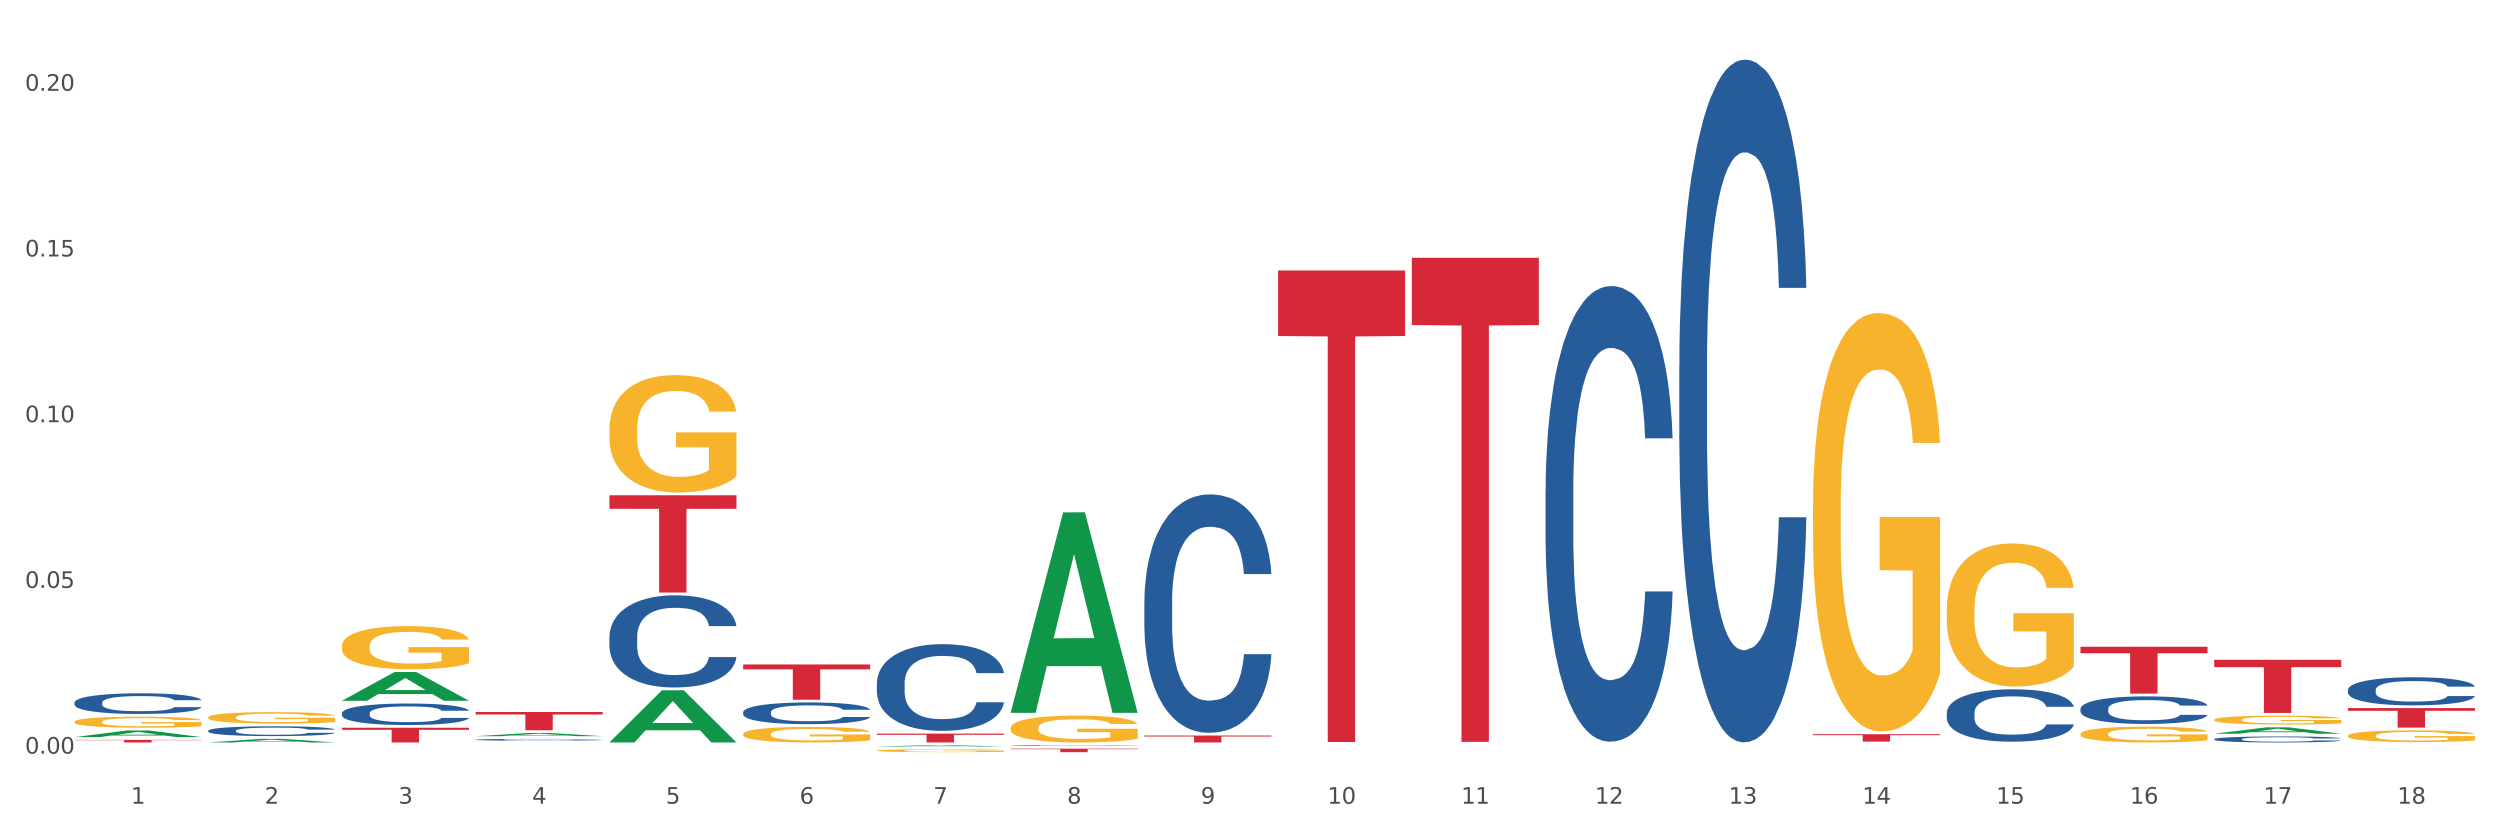
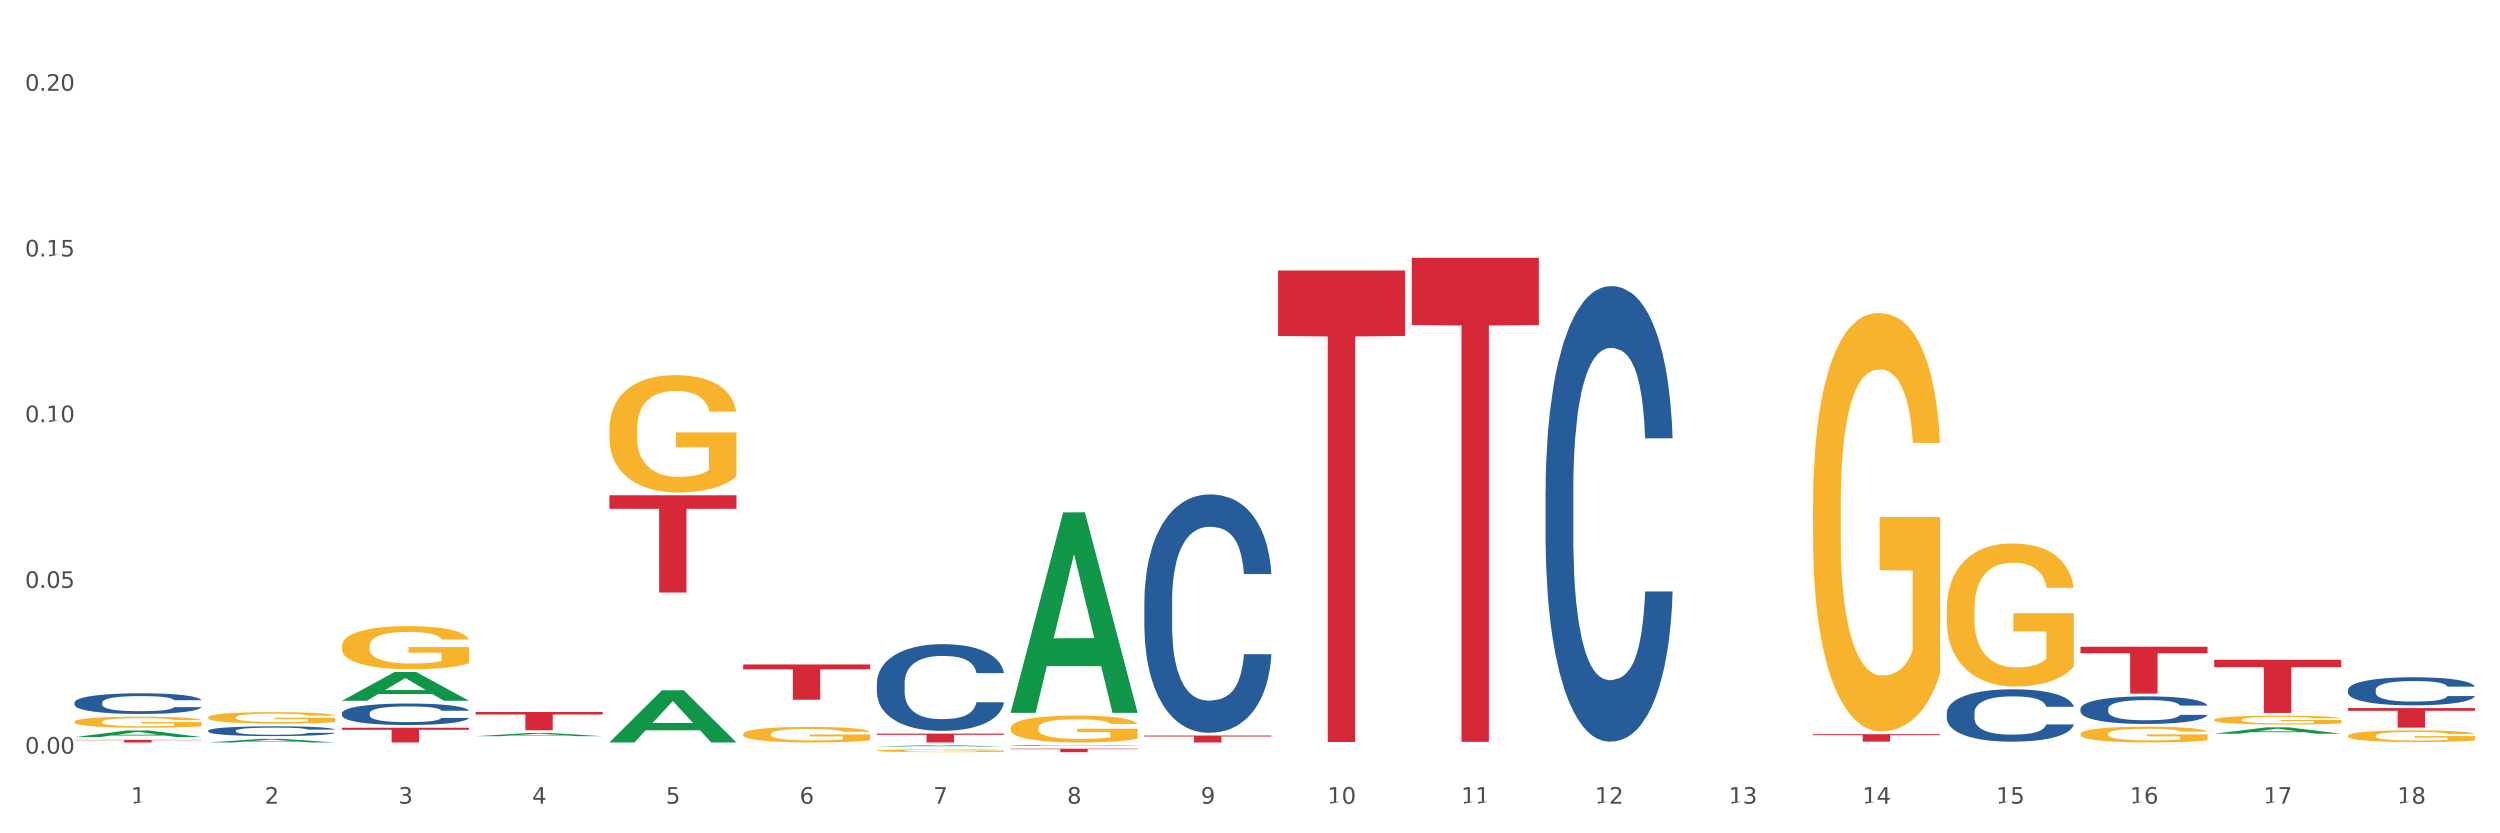
<svg xmlns="http://www.w3.org/2000/svg" xmlns:xlink="http://www.w3.org/1999/xlink" width="1080pt" height="360pt" viewBox="0 0 1080 360" version="1.1">
  <rect x="0" y="0" width="1080" height="360" fill="#333333" stroke="none" />
  <defs>
    <style type="text/css">*{stroke-linejoin: round; stroke-linecap: butt}</style>
  </defs>
  <g id="figure_1">
    <g id="patch_1">
      <path d="M 0 360  L 1080 360  L 1080 0  L 0 0  z " style="fill: #ffffff; stroke: #ffffff; stroke-linejoin: miter" />
    </g>
    <g id="axes_1">
      <g id="matplotlib.axis_1">
        <g id="xtick_1">
          <g id="text_1">
            <g style="fill: #4d4d4d" transform="translate(56.563 347.204) scale(0.096 -0.096)">
              <defs>
-                 <path id="DejaVuSans-31" d="M 794 531  L 1825 531  L 1825 4091  L 703 3866  L 703 4441  L 1819 4666  L 2450 4666  L 2450 531  L 3481 531  L 3481 0  L 794 0  L 794 531  z " transform="scale(0.016)" />
+                 <path id="DejaVuSans-31" d="M 794 531  L 1825 531  L 1825 4091  L 703 3866  L 703 4441  L 1819 4666  L 2450 4666  L 2450 531  L 3481 531  L 794 0  L 794 531  z " transform="scale(0.016)" />
              </defs>
              <use xlink:href="#DejaVuSans-31" />
            </g>
          </g>
        </g>
        <g id="xtick_2">
          <g id="text_2">
            <g style="fill: #4d4d4d" transform="translate(114.336 347.204) scale(0.096 -0.096)">
              <defs>
                <path id="DejaVuSans-32" d="M 1228 531  L 3431 531  L 3431 0  L 469 0  L 469 531  Q 828 903 1448 1529  Q 2069 2156 2228 2338  Q 2531 2678 2651 2914  Q 2772 3150 2772 3378  Q 2772 3750 2511 3984  Q 2250 4219 1831 4219  Q 1534 4219 1204 4116  Q 875 4013 500 3803  L 500 4441  Q 881 4594 1212 4672  Q 1544 4750 1819 4750  Q 2544 4750 2975 4387  Q 3406 4025 3406 3419  Q 3406 3131 3298 2873  Q 3191 2616 2906 2266  Q 2828 2175 2409 1742  Q 1991 1309 1228 531  z " transform="scale(0.016)" />
              </defs>
              <use xlink:href="#DejaVuSans-32" />
            </g>
          </g>
        </g>
        <g id="xtick_3">
          <g id="text_3">
            <g style="fill: #4d4d4d" transform="translate(172.109 347.204) scale(0.096 -0.096)">
              <defs>
                <path id="DejaVuSans-33" d="M 2597 2516  Q 3050 2419 3304 2112  Q 3559 1806 3559 1356  Q 3559 666 3084 287  Q 2609 -91 1734 -91  Q 1441 -91 1130 -33  Q 819 25 488 141  L 488 750  Q 750 597 1062 519  Q 1375 441 1716 441  Q 2309 441 2620 675  Q 2931 909 2931 1356  Q 2931 1769 2642 2001  Q 2353 2234 1838 2234  L 1294 2234  L 1294 2753  L 1863 2753  Q 2328 2753 2575 2939  Q 2822 3125 2822 3475  Q 2822 3834 2567 4026  Q 2313 4219 1838 4219  Q 1578 4219 1281 4162  Q 984 4106 628 3988  L 628 4550  Q 988 4650 1302 4700  Q 1616 4750 1894 4750  Q 2613 4750 3031 4423  Q 3450 4097 3450 3541  Q 3450 3153 3228 2886  Q 3006 2619 2597 2516  z " transform="scale(0.016)" />
              </defs>
              <use xlink:href="#DejaVuSans-33" />
            </g>
          </g>
        </g>
        <g id="xtick_4">
          <g id="text_4">
            <g style="fill: #4d4d4d" transform="translate(229.882 347.204) scale(0.096 -0.096)">
              <defs>
                <path id="DejaVuSans-34" d="M 2419 4116  L 825 1625  L 2419 1625  L 2419 4116  z M 2253 4666  L 3047 4666  L 3047 1625  L 3713 1625  L 3713 1100  L 3047 1100  L 3047 0  L 2419 0  L 2419 1100  L 313 1100  L 313 1709  L 2253 4666  z " transform="scale(0.016)" />
              </defs>
              <use xlink:href="#DejaVuSans-34" />
            </g>
          </g>
        </g>
        <g id="xtick_5">
          <g id="text_5">
            <g style="fill: #4d4d4d" transform="translate(287.655 347.204) scale(0.096 -0.096)">
              <defs>
                <path id="DejaVuSans-35" d="M 691 4666  L 3169 4666  L 3169 4134  L 1269 4134  L 1269 2991  Q 1406 3038 1543 3061  Q 1681 3084 1819 3084  Q 2600 3084 3056 2656  Q 3513 2228 3513 1497  Q 3513 744 3044 326  Q 2575 -91 1722 -91  Q 1428 -91 1123 -41  Q 819 9 494 109  L 494 744  Q 775 591 1075 516  Q 1375 441 1709 441  Q 2250 441 2565 725  Q 2881 1009 2881 1497  Q 2881 1984 2565 2268  Q 2250 2553 1709 2553  Q 1456 2553 1204 2497  Q 953 2441 691 2322  L 691 4666  z " transform="scale(0.016)" />
              </defs>
              <use xlink:href="#DejaVuSans-35" />
            </g>
          </g>
        </g>
        <g id="xtick_6">
          <g id="text_6">
            <g style="fill: #4d4d4d" transform="translate(345.428 347.204) scale(0.096 -0.096)">
              <defs>
                <path id="DejaVuSans-36" d="M 2113 2584  Q 1688 2584 1439 2293  Q 1191 2003 1191 1497  Q 1191 994 1439 701  Q 1688 409 2113 409  Q 2538 409 2786 701  Q 3034 994 3034 1497  Q 3034 2003 2786 2293  Q 2538 2584 2113 2584  z M 3366 4563  L 3366 3988  Q 3128 4100 2886 4159  Q 2644 4219 2406 4219  Q 1781 4219 1451 3797  Q 1122 3375 1075 2522  Q 1259 2794 1537 2939  Q 1816 3084 2150 3084  Q 2853 3084 3261 2657  Q 3669 2231 3669 1497  Q 3669 778 3244 343  Q 2819 -91 2113 -91  Q 1303 -91 875 529  Q 447 1150 447 2328  Q 447 3434 972 4092  Q 1497 4750 2381 4750  Q 2619 4750 2861 4703  Q 3103 4656 3366 4563  z " transform="scale(0.016)" />
              </defs>
              <use xlink:href="#DejaVuSans-36" />
            </g>
          </g>
        </g>
        <g id="xtick_7">
          <g id="text_7">
            <g style="fill: #4d4d4d" transform="translate(403.201 347.204) scale(0.096 -0.096)">
              <defs>
                <path id="DejaVuSans-37" d="M 525 4666  L 3525 4666  L 3525 4397  L 1831 0  L 1172 0  L 2766 4134  L 525 4134  L 525 4666  z " transform="scale(0.016)" />
              </defs>
              <use xlink:href="#DejaVuSans-37" />
            </g>
          </g>
        </g>
        <g id="xtick_8">
          <g id="text_8">
            <g style="fill: #4d4d4d" transform="translate(460.974 347.204) scale(0.096 -0.096)">
              <defs>
                <path id="DejaVuSans-38" d="M 2034 2216  Q 1584 2216 1326 1975  Q 1069 1734 1069 1313  Q 1069 891 1326 650  Q 1584 409 2034 409  Q 2484 409 2743 651  Q 3003 894 3003 1313  Q 3003 1734 2745 1975  Q 2488 2216 2034 2216  z M 1403 2484  Q 997 2584 770 2862  Q 544 3141 544 3541  Q 544 4100 942 4425  Q 1341 4750 2034 4750  Q 2731 4750 3128 4425  Q 3525 4100 3525 3541  Q 3525 3141 3298 2862  Q 3072 2584 2669 2484  Q 3125 2378 3379 2068  Q 3634 1759 3634 1313  Q 3634 634 3220 271  Q 2806 -91 2034 -91  Q 1263 -91 848 271  Q 434 634 434 1313  Q 434 1759 690 2068  Q 947 2378 1403 2484  z M 1172 3481  Q 1172 3119 1398 2916  Q 1625 2713 2034 2713  Q 2441 2713 2670 2916  Q 2900 3119 2900 3481  Q 2900 3844 2670 4047  Q 2441 4250 2034 4250  Q 1625 4250 1398 4047  Q 1172 3844 1172 3481  z " transform="scale(0.016)" />
              </defs>
              <use xlink:href="#DejaVuSans-38" />
            </g>
          </g>
        </g>
        <g id="xtick_9">
          <g id="text_9">
            <g style="fill: #4d4d4d" transform="translate(518.747 347.204) scale(0.096 -0.096)">
              <defs>
                <path id="DejaVuSans-39" d="M 703 97  L 703 672  Q 941 559 1184 500  Q 1428 441 1663 441  Q 2288 441 2617 861  Q 2947 1281 2994 2138  Q 2813 1869 2534 1725  Q 2256 1581 1919 1581  Q 1219 1581 811 2004  Q 403 2428 403 3163  Q 403 3881 828 4315  Q 1253 4750 1959 4750  Q 2769 4750 3195 4129  Q 3622 3509 3622 2328  Q 3622 1225 3098 567  Q 2575 -91 1691 -91  Q 1453 -91 1209 -44  Q 966 3 703 97  z M 1959 2075  Q 2384 2075 2632 2365  Q 2881 2656 2881 3163  Q 2881 3666 2632 3958  Q 2384 4250 1959 4250  Q 1534 4250 1286 3958  Q 1038 3666 1038 3163  Q 1038 2656 1286 2365  Q 1534 2075 1959 2075  z " transform="scale(0.016)" />
              </defs>
              <use xlink:href="#DejaVuSans-39" />
            </g>
          </g>
        </g>
        <g id="xtick_10">
          <g id="text_10">
            <g style="fill: #4d4d4d" transform="translate(573.466 347.204) scale(0.096 -0.096)">
              <defs>
                <path id="DejaVuSans-30" d="M 2034 4250  Q 1547 4250 1301 3770  Q 1056 3291 1056 2328  Q 1056 1369 1301 889  Q 1547 409 2034 409  Q 2525 409 2770 889  Q 3016 1369 3016 2328  Q 3016 3291 2770 3770  Q 2525 4250 2034 4250  z M 2034 4750  Q 2819 4750 3233 4129  Q 3647 3509 3647 2328  Q 3647 1150 3233 529  Q 2819 -91 2034 -91  Q 1250 -91 836 529  Q 422 1150 422 2328  Q 422 3509 836 4129  Q 1250 4750 2034 4750  z " transform="scale(0.016)" />
              </defs>
              <use xlink:href="#DejaVuSans-31" />
              <use xlink:href="#DejaVuSans-30" transform="translate(63.623 0)" />
            </g>
          </g>
        </g>
        <g id="xtick_11">
          <g id="text_11">
            <g style="fill: #4d4d4d" transform="translate(631.239 347.204) scale(0.096 -0.096)">
              <use xlink:href="#DejaVuSans-31" />
              <use xlink:href="#DejaVuSans-31" transform="translate(63.623 0)" />
            </g>
          </g>
        </g>
        <g id="xtick_12">
          <g id="text_12">
            <g style="fill: #4d4d4d" transform="translate(689.012 347.204) scale(0.096 -0.096)">
              <use xlink:href="#DejaVuSans-31" />
              <use xlink:href="#DejaVuSans-32" transform="translate(63.623 0)" />
            </g>
          </g>
        </g>
        <g id="xtick_13">
          <g id="text_13">
            <g style="fill: #4d4d4d" transform="translate(746.785 347.204) scale(0.096 -0.096)">
              <use xlink:href="#DejaVuSans-31" />
              <use xlink:href="#DejaVuSans-33" transform="translate(63.623 0)" />
            </g>
          </g>
        </g>
        <g id="xtick_14">
          <g id="text_14">
            <g style="fill: #4d4d4d" transform="translate(804.558 347.204) scale(0.096 -0.096)">
              <use xlink:href="#DejaVuSans-31" />
              <use xlink:href="#DejaVuSans-34" transform="translate(63.623 0)" />
            </g>
          </g>
        </g>
        <g id="xtick_15">
          <g id="text_15">
            <g style="fill: #4d4d4d" transform="translate(862.331 347.204) scale(0.096 -0.096)">
              <use xlink:href="#DejaVuSans-31" />
              <use xlink:href="#DejaVuSans-35" transform="translate(63.623 0)" />
            </g>
          </g>
        </g>
        <g id="xtick_16">
          <g id="text_16">
            <g style="fill: #4d4d4d" transform="translate(920.104 347.204) scale(0.096 -0.096)">
              <use xlink:href="#DejaVuSans-31" />
              <use xlink:href="#DejaVuSans-36" transform="translate(63.623 0)" />
            </g>
          </g>
        </g>
        <g id="xtick_17">
          <g id="text_17">
            <g style="fill: #4d4d4d" transform="translate(977.877 347.204) scale(0.096 -0.096)">
              <use xlink:href="#DejaVuSans-31" />
              <use xlink:href="#DejaVuSans-37" transform="translate(63.623 0)" />
            </g>
          </g>
        </g>
        <g id="xtick_18">
          <g id="text_18">
            <g style="fill: #4d4d4d" transform="translate(1035.65 347.204) scale(0.096 -0.096)">
              <use xlink:href="#DejaVuSans-31" />
              <use xlink:href="#DejaVuSans-38" transform="translate(63.623 0)" />
            </g>
          </g>
        </g>
        <g id="xtick_19" />
        <g id="xtick_20" />
        <g id="xtick_21" />
        <g id="xtick_22" />
        <g id="xtick_23" />
        <g id="xtick_24" />
        <g id="xtick_25" />
        <g id="xtick_26" />
        <g id="xtick_27" />
        <g id="xtick_28" />
        <g id="xtick_29" />
        <g id="xtick_30" />
        <g id="xtick_31" />
        <g id="xtick_32" />
        <g id="xtick_33" />
        <g id="xtick_34" />
        <g id="xtick_35" />
      </g>
      <g id="matplotlib.axis_2">
        <g id="ytick_1">
          <g id="text_19">
            <g style="fill: #4d4d4d" transform="translate(10.8 325.575) scale(0.096 -0.096)">
              <defs>
                <path id="DejaVuSans-2e" d="M 684 794  L 1344 794  L 1344 0  L 684 0  L 684 794  z " transform="scale(0.016)" />
              </defs>
              <use xlink:href="#DejaVuSans-30" />
              <use xlink:href="#DejaVuSans-2e" transform="translate(63.623 0)" />
              <use xlink:href="#DejaVuSans-30" transform="translate(95.41 0)" />
              <use xlink:href="#DejaVuSans-30" transform="translate(159.033 0)" />
            </g>
          </g>
        </g>
        <g id="ytick_2">
          <g id="text_20">
            <g style="fill: #4d4d4d" transform="translate(10.8 253.985) scale(0.096 -0.096)">
              <use xlink:href="#DejaVuSans-30" />
              <use xlink:href="#DejaVuSans-2e" transform="translate(63.623 0)" />
              <use xlink:href="#DejaVuSans-30" transform="translate(95.41 0)" />
              <use xlink:href="#DejaVuSans-35" transform="translate(159.033 0)" />
            </g>
          </g>
        </g>
        <g id="ytick_3">
          <g id="text_21">
            <g style="fill: #4d4d4d" transform="translate(10.8 182.395) scale(0.096 -0.096)">
              <use xlink:href="#DejaVuSans-30" />
              <use xlink:href="#DejaVuSans-2e" transform="translate(63.623 0)" />
              <use xlink:href="#DejaVuSans-31" transform="translate(95.41 0)" />
              <use xlink:href="#DejaVuSans-30" transform="translate(159.033 0)" />
            </g>
          </g>
        </g>
        <g id="ytick_4">
          <g id="text_22">
            <g style="fill: #4d4d4d" transform="translate(10.8 110.805) scale(0.096 -0.096)">
              <use xlink:href="#DejaVuSans-30" />
              <use xlink:href="#DejaVuSans-2e" transform="translate(63.623 0)" />
              <use xlink:href="#DejaVuSans-31" transform="translate(95.41 0)" />
              <use xlink:href="#DejaVuSans-35" transform="translate(159.033 0)" />
            </g>
          </g>
        </g>
        <g id="ytick_5">
          <g id="text_23">
            <g style="fill: #4d4d4d" transform="translate(10.8 39.215) scale(0.096 -0.096)">
              <use xlink:href="#DejaVuSans-30" />
              <use xlink:href="#DejaVuSans-2e" transform="translate(63.623 0)" />
              <use xlink:href="#DejaVuSans-32" transform="translate(95.41 0)" />
              <use xlink:href="#DejaVuSans-30" transform="translate(159.033 0)" />
            </g>
          </g>
        </g>
        <g id="ytick_6" />
        <g id="ytick_7" />
        <g id="ytick_8" />
        <g id="ytick_9" />
      </g>
      <g id="PolyCollection_1">
        <path d="M 32.175 318.43  L 32.232 318.428  L 54.864 315.555  L 64.257 315.553  L 87.059 318.436  L 76.196 318.436  L 71.273 317.764  L 47.905 317.764  L 47.735 317.775  L 42.982 318.436  L 32.175 318.436  L 32.175 318.43  L 50.847 317.364  L 68.331 317.361  L 59.674 316.167  L 59.561 316.162  L 59.447 316.17  L 50.79 317.361  L 50.847 317.364  L 32.175 318.43  z " clip-path="url(#p52d9d6b8bd)" style="fill: #109648" />
        <path d="M 89.948 320.74  L 90.005 320.738  L 112.637 319.182  L 122.03 319.18  L 144.832 320.743  L 133.969 320.743  L 129.046 320.379  L 105.678 320.379  L 105.508 320.385  L 100.755 320.743  L 89.948 320.743  L 89.948 320.74  L 108.62 320.162  L 126.104 320.16  L 117.447 319.513  L 117.334 319.51  L 117.22 319.515  L 108.563 320.16  L 108.62 320.162  L 89.948 320.74  z " clip-path="url(#p52d9d6b8bd)" style="fill: #109648" />
        <path d="M 147.721 302.715  L 147.778 302.703  L 170.41 290.318  L 179.803 290.307  L 202.605 302.738  L 191.742 302.738  L 186.819 299.843  L 163.451 299.843  L 163.281 299.89  L 158.528 302.738  L 147.721 302.738  L 147.721 302.715  L 166.393 298.116  L 183.877 298.104  L 175.22 292.956  L 175.107 292.933  L 174.993 292.968  L 166.336 298.104  L 166.393 298.116  L 147.721 302.715  z " clip-path="url(#p52d9d6b8bd)" style="fill: #109648" />
        <path d="M 205.494 318.032  L 205.551 318.031  L 228.183 316.655  L 237.576 316.654  L 260.378 318.035  L 249.515 318.035  L 244.592 317.713  L 221.224 317.713  L 221.054 317.718  L 216.301 318.035  L 205.494 318.035  L 205.494 318.032  L 224.166 317.521  L 241.65 317.52  L 232.993 316.948  L 232.88 316.945  L 232.766 316.949  L 224.109 317.52  L 224.166 317.521  L 205.494 318.032  z " clip-path="url(#p52d9d6b8bd)" style="fill: #109648" />
        <path d="M 263.267 320.7  L 263.324 320.679  L 285.956 298.198  L 295.349 298.177  L 318.151 320.743  L 307.288 320.743  L 302.365 315.488  L 278.997 315.488  L 278.827 315.573  L 274.074 320.743  L 263.267 320.743  L 263.267 320.7  L 281.939 312.352  L 299.423 312.331  L 290.766 302.987  L 290.653 302.944  L 290.539 303.008  L 281.882 312.331  L 281.939 312.352  L 263.267 320.7  z " clip-path="url(#p52d9d6b8bd)" style="fill: #109648" />
        <path d="M 552.132 116.853  L 607.016 116.853  L 607.016 145.158  L 585.427 145.35  L 585.427 320.537  L 573.591 320.537  L 573.591 145.35  L 552.132 145.158  L 552.132 117.044  L 552.132 116.853  z " clip-path="url(#p52d9d6b8bd)" style="fill: #d62839" />
        <path d="M 494.359 317.759  L 549.243 317.759  L 549.243 318.173  L 527.654 318.176  L 527.654 320.743  L 515.818 320.743  L 515.818 318.176  L 494.359 318.173  L 494.359 317.762  L 494.359 317.759  z " clip-path="url(#p52d9d6b8bd)" style="fill: #d62839" />
        <path d="M 436.586 323.436  L 491.47 323.436  L 491.47 323.646  L 469.881 323.648  L 469.881 324.95  L 458.045 324.95  L 458.045 323.648  L 436.586 323.646  L 436.586 323.438  L 436.586 323.436  z " clip-path="url(#p52d9d6b8bd)" style="fill: #d62839" />
        <path d="M 783.224 317.17  L 838.108 317.17  L 838.108 317.614  L 816.519 317.617  L 816.519 320.366  L 804.683 320.366  L 804.683 317.617  L 783.224 317.614  L 783.224 317.173  L 783.224 317.17  z " clip-path="url(#p52d9d6b8bd)" style="fill: #d62839" />
        <path d="M 898.77 279.382  L 953.654 279.382  L 953.654 282.199  L 932.064 282.218  L 932.064 299.647  L 920.229 299.647  L 920.229 282.218  L 898.77 282.199  L 898.77 279.402  L 898.77 279.382  z " clip-path="url(#p52d9d6b8bd)" style="fill: #d62839" />
        <path d="M 956.543 285.025  L 1011.427 285.025  L 1011.427 288.215  L 989.837 288.237  L 989.837 307.979  L 978.002 307.979  L 978.002 288.237  L 956.543 288.215  L 956.543 285.047  L 956.543 285.025  z " clip-path="url(#p52d9d6b8bd)" style="fill: #d62839" />
        <path d="M 609.905 111.358  L 664.789 111.358  L 664.789 140.419  L 643.2 140.616  L 643.2 320.481  L 631.364 320.481  L 631.364 140.616  L 609.905 140.419  L 609.905 111.554  L 609.905 111.358  z " clip-path="url(#p52d9d6b8bd)" style="fill: #d62839" />
        <path d="M 1014.316 305.899  L 1069.2 305.899  L 1069.2 307.07  L 1047.61 307.078  L 1047.61 314.328  L 1035.775 314.328  L 1035.775 307.078  L 1014.316 307.07  L 1014.316 305.907  L 1014.316 305.899  z " clip-path="url(#p52d9d6b8bd)" style="fill: #d62839" />
        <path d="M 378.813 316.902  L 433.697 316.902  L 433.697 317.435  L 412.108 317.439  L 412.108 320.743  L 400.272 320.743  L 400.272 317.439  L 378.813 317.435  L 378.813 316.905  L 378.813 316.902  z " clip-path="url(#p52d9d6b8bd)" style="fill: #d62839" />
        <path d="M 263.267 213.957  L 318.151 213.957  L 318.151 219.797  L 296.562 219.837  L 296.562 255.985  L 284.726 255.985  L 284.726 219.837  L 263.267 219.797  L 263.267 213.996  L 263.267 213.957  z " clip-path="url(#p52d9d6b8bd)" style="fill: #d62839" />
        <path d="M 321.04 287.05  L 375.924 287.05  L 375.924 289.165  L 354.335 289.18  L 354.335 302.275  L 342.499 302.275  L 342.499 289.18  L 321.04 289.165  L 321.04 287.064  L 321.04 287.05  z " clip-path="url(#p52d9d6b8bd)" style="fill: #d62839" />
        <path d="M 783.224 218.755  L 783.289 218.59  L 783.289 212.647  L 783.418 207.529  L 784.066 195.149  L 785.038 184.914  L 785.751 179.466  L 786.464 175.009  L 787.306 170.552  L 788.343 165.93  L 790.222 159.162  L 791.388 155.695  L 792.814 152.063  L 795.406 146.781  L 797.285 143.81  L 799.229 141.333  L 802.404 138.362  L 804.478 137.041  L 806.681 136.051  L 809.338 135.391  L 811.346 135.226  L 815.753 135.721  L 819.511 137.207  L 821.325 138.362  L 823.658 140.343  L 824.889 141.664  L 826.898 144.305  L 828.971 147.771  L 830.397 150.743  L 832.535 156.356  L 834.155 161.968  L 835.646 168.901  L 836.423 173.689  L 837.007 178.146  L 837.525 183.263  L 838.043 191.352  L 826.38 191.352  L 825.926 185.574  L 825.213 180.127  L 824.176 174.844  L 823.269 171.543  L 821.714 167.416  L 820.288 164.774  L 818.798 162.794  L 816.984 161.143  L 815.558 160.317  L 813.549 159.657  L 809.597 159.822  L 806.94 161.143  L 805.126 162.794  L 803.959 164.279  L 802.922 165.93  L 801.756 168.241  L 800.395 171.708  L 799.423 174.844  L 798.451 178.806  L 797.674 182.768  L 796.961 187.39  L 796.378 192.342  L 795.924 197.46  L 795.535 203.733  L 795.211 214.133  L 795.211 236.748  L 795.341 241.866  L 795.665 248.634  L 796.054 253.751  L 796.702 259.859  L 797.285 263.986  L 798.387 269.929  L 799.618 274.881  L 800.59 278.018  L 801.562 280.659  L 803.246 284.29  L 805.126 287.262  L 806.746 289.078  L 808.949 290.728  L 810.439 291.389  L 811.735 291.719  L 814.91 291.719  L 817.178 291.224  L 819.705 290.068  L 821.649 288.582  L 823.269 286.767  L 825.084 283.795  L 826.25 280.989  L 826.25 246.488  L 811.994 246.323  L 811.994 223.377  L 838.108 223.377  L 838.108 290.728  L 837.007 294.195  L 835.775 297.332  L 834.479 300.138  L 832.535 303.604  L 830.203 306.906  L 828.129 309.217  L 825.926 311.198  L 823.334 313.014  L 819.964 314.665  L 817.891 315.325  L 815.299 315.82  L 812.253 315.985  L 809.597 315.655  L 807.005 314.83  L 804.283 313.344  L 801.627 311.198  L 799.618 309.052  L 797.609 306.411  L 795.471 302.944  L 793.786 299.643  L 792.49 296.671  L 791.064 292.874  L 789.509 287.922  L 788.343 283.465  L 787.306 278.843  L 786.204 272.9  L 785.427 267.783  L 784.649 261.345  L 784.196 256.557  L 783.677 249.129  L 783.289 238.729  L 783.224 218.755  z " clip-path="url(#p52d9d6b8bd)" style="fill: #f7b32b" />
        <path d="M 321.04 317.125  L 321.105 317.119  L 321.105 316.898  L 321.234 316.707  L 321.882 316.247  L 322.854 315.866  L 323.567 315.663  L 324.28 315.497  L 325.122 315.332  L 326.159 315.16  L 328.038 314.908  L 329.205 314.779  L 330.63 314.644  L 333.222 314.447  L 335.101 314.337  L 337.045 314.244  L 340.22 314.134  L 342.294 314.085  L 344.497 314.048  L 347.154 314.023  L 349.162 314.017  L 353.569 314.036  L 357.327 314.091  L 359.141 314.134  L 361.474 314.208  L 362.705 314.257  L 364.714 314.355  L 366.788 314.484  L 368.213 314.594  L 370.352 314.803  L 371.972 315.012  L 373.462 315.27  L 374.239 315.448  L 374.823 315.614  L 375.341 315.804  L 375.859 316.105  L 364.196 316.105  L 363.742 315.89  L 363.029 315.688  L 361.993 315.491  L 361.085 315.368  L 359.53 315.215  L 358.105 315.117  L 356.614 315.043  L 354.8 314.981  L 353.374 314.951  L 351.366 314.926  L 347.413 314.932  L 344.756 314.981  L 342.942 315.043  L 341.775 315.098  L 340.739 315.16  L 339.572 315.246  L 338.212 315.375  L 337.24 315.491  L 336.268 315.639  L 335.49 315.786  L 334.777 315.958  L 334.194 316.142  L 333.74 316.333  L 333.352 316.566  L 333.028 316.953  L 333.028 317.794  L 333.157 317.985  L 333.481 318.237  L 333.87 318.427  L 334.518 318.654  L 335.101 318.808  L 336.203 319.029  L 337.434 319.213  L 338.406 319.33  L 339.378 319.428  L 341.063 319.563  L 342.942 319.674  L 344.562 319.742  L 346.765 319.803  L 348.255 319.827  L 349.551 319.84  L 352.726 319.84  L 354.994 319.821  L 357.521 319.778  L 359.465 319.723  L 361.085 319.656  L 362.9 319.545  L 364.066 319.441  L 364.066 318.157  L 349.81 318.151  L 349.81 317.297  L 375.924 317.297  L 375.924 319.803  L 374.823 319.932  L 373.591 320.049  L 372.296 320.153  L 370.352 320.282  L 368.019 320.405  L 365.945 320.491  L 363.742 320.565  L 361.15 320.632  L 357.781 320.694  L 355.707 320.718  L 353.115 320.737  L 350.07 320.743  L 347.413 320.73  L 344.821 320.7  L 342.099 320.644  L 339.443 320.565  L 337.434 320.485  L 335.425 320.386  L 333.287 320.257  L 331.602 320.135  L 330.306 320.024  L 328.881 319.883  L 327.325 319.699  L 326.159 319.533  L 325.122 319.361  L 324.021 319.14  L 323.243 318.949  L 322.465 318.71  L 322.012 318.532  L 321.493 318.255  L 321.105 317.868  L 321.04 317.125  z " clip-path="url(#p52d9d6b8bd)" style="fill: #f7b32b" />
        <path d="M 378.813 324.26  L 378.878 324.258  L 378.878 324.217  L 379.007 324.181  L 379.655 324.094  L 380.627 324.023  L 381.34 323.985  L 382.053 323.954  L 382.895 323.922  L 383.932 323.89  L 385.811 323.843  L 386.977 323.818  L 388.403 323.793  L 390.995 323.756  L 392.874 323.735  L 394.818 323.718  L 397.993 323.697  L 400.067 323.688  L 402.27 323.681  L 404.927 323.676  L 406.935 323.675  L 411.342 323.679  L 415.1 323.689  L 416.914 323.697  L 419.247 323.711  L 420.478 323.72  L 422.487 323.739  L 424.561 323.763  L 425.986 323.784  L 428.125 323.823  L 429.745 323.862  L 431.235 323.911  L 432.012 323.944  L 432.596 323.975  L 433.114 324.011  L 433.632 324.068  L 421.969 324.068  L 421.515 324.027  L 420.802 323.989  L 419.766 323.952  L 418.858 323.929  L 417.303 323.9  L 415.878 323.882  L 414.387 323.868  L 412.573 323.857  L 411.147 323.851  L 409.139 323.846  L 405.186 323.847  L 402.529 323.857  L 400.715 323.868  L 399.548 323.878  L 398.512 323.89  L 397.345 323.906  L 395.984 323.93  L 395.013 323.952  L 394.041 323.98  L 393.263 324.008  L 392.55 324.04  L 391.967 324.075  L 391.513 324.111  L 391.125 324.154  L 390.801 324.227  L 390.801 324.385  L 390.93 324.421  L 391.254 324.468  L 391.643 324.504  L 392.291 324.547  L 392.874 324.576  L 393.976 324.617  L 395.207 324.652  L 396.179 324.674  L 397.151 324.692  L 398.836 324.718  L 400.715 324.739  L 402.335 324.751  L 404.538 324.763  L 406.028 324.768  L 407.324 324.77  L 410.499 324.77  L 412.767 324.766  L 415.294 324.758  L 417.238 324.748  L 418.858 324.735  L 420.673 324.714  L 421.839 324.695  L 421.839 324.453  L 407.583 324.452  L 407.583 324.292  L 433.697 324.292  L 433.697 324.763  L 432.596 324.787  L 431.364 324.809  L 430.068 324.829  L 428.125 324.853  L 425.792 324.876  L 423.718 324.892  L 421.515 324.906  L 418.923 324.919  L 415.554 324.93  L 413.48 324.935  L 410.888 324.938  L 407.843 324.94  L 405.186 324.937  L 402.594 324.931  L 399.872 324.921  L 397.216 324.906  L 395.207 324.891  L 393.198 324.873  L 391.06 324.848  L 389.375 324.825  L 388.079 324.804  L 386.654 324.778  L 385.098 324.743  L 383.932 324.712  L 382.895 324.68  L 381.794 324.638  L 381.016 324.602  L 380.238 324.557  L 379.785 324.524  L 379.266 324.472  L 378.878 324.399  L 378.813 324.26  z " clip-path="url(#p52d9d6b8bd)" style="fill: #f7b32b" />
        <path d="M 436.586 314.506  L 436.651 314.495  L 436.651 314.114  L 436.78 313.785  L 437.428 312.991  L 438.4 312.335  L 439.113 311.985  L 439.826 311.699  L 440.668 311.413  L 441.705 311.117  L 443.584 310.683  L 444.75 310.46  L 446.176 310.227  L 448.768 309.889  L 450.647 309.698  L 452.591 309.539  L 455.766 309.349  L 457.84 309.264  L 460.043 309.2  L 462.7 309.158  L 464.708 309.147  L 469.115 309.179  L 472.873 309.274  L 474.687 309.349  L 477.02 309.476  L 478.251 309.56  L 480.26 309.73  L 482.334 309.952  L 483.759 310.143  L 485.898 310.503  L 487.517 310.863  L 489.008 311.308  L 489.785 311.615  L 490.369 311.901  L 490.887 312.229  L 491.405 312.748  L 479.742 312.748  L 479.288 312.377  L 478.575 312.028  L 477.539 311.689  L 476.631 311.477  L 475.076 311.212  L 473.651 311.043  L 472.16 310.916  L 470.346 310.81  L 468.92 310.757  L 466.912 310.715  L 462.959 310.725  L 460.302 310.81  L 458.488 310.916  L 457.321 311.011  L 456.285 311.117  L 455.118 311.265  L 453.757 311.488  L 452.785 311.689  L 451.814 311.943  L 451.036 312.197  L 450.323 312.494  L 449.74 312.811  L 449.286 313.14  L 448.898 313.542  L 448.574 314.209  L 448.574 315.66  L 448.703 315.988  L 449.027 316.422  L 449.416 316.75  L 450.064 317.142  L 450.647 317.407  L 451.749 317.788  L 452.98 318.106  L 453.952 318.307  L 454.924 318.477  L 456.609 318.71  L 458.488 318.9  L 460.108 319.017  L 462.311 319.122  L 463.801 319.165  L 465.097 319.186  L 468.272 319.186  L 470.54 319.154  L 473.067 319.08  L 475.011 318.985  L 476.631 318.868  L 478.446 318.678  L 479.612 318.498  L 479.612 316.285  L 465.356 316.274  L 465.356 314.802  L 491.47 314.802  L 491.47 319.122  L 490.369 319.345  L 489.137 319.546  L 487.841 319.726  L 485.898 319.948  L 483.565 320.16  L 481.491 320.308  L 479.288 320.436  L 476.696 320.552  L 473.327 320.658  L 471.253 320.7  L 468.661 320.732  L 465.616 320.743  L 462.959 320.721  L 460.367 320.669  L 457.645 320.573  L 454.989 320.436  L 452.98 320.298  L 450.971 320.128  L 448.833 319.906  L 447.148 319.694  L 445.852 319.504  L 444.426 319.26  L 442.871 318.942  L 441.705 318.657  L 440.668 318.36  L 439.567 317.979  L 438.789 317.651  L 438.011 317.238  L 437.558 316.93  L 437.039 316.454  L 436.651 315.787  L 436.586 314.506  z " clip-path="url(#p52d9d6b8bd)" style="fill: #f7b32b" />
        <path d="M 89.948 315.662  L 90.013 315.658  L 90.013 315.55  L 90.207 315.403  L 90.921 315.132  L 91.829 314.927  L 93.386 314.687  L 94.23 314.586  L 95.333 314.474  L 97.603 314.292  L 100.198 314.137  L 102.015 314.052  L 103.377 313.998  L 106.426 313.901  L 108.178 313.859  L 109.994 313.824  L 111.551 313.801  L 114.146 313.773  L 116.222 313.762  L 118.623 313.758  L 120.634 313.762  L 123.294 313.777  L 127.186 313.824  L 128.678 313.851  L 130.69 313.897  L 132.766 313.959  L 134.452 314.021  L 136.399 314.11  L 138.41 314.226  L 140.356 314.373  L 141.718 314.509  L 142.821 314.652  L 143.794 314.826  L 144.508 315.016  L 144.832 315.174  L 132.96 315.174  L 132.636 315.031  L 131.987 314.876  L 131.338 314.772  L 130.625 314.687  L 129.522 314.59  L 128.549 314.528  L 126.927 314.455  L 125.435 314.408  L 124.202 314.381  L 122.71 314.358  L 119.531 314.335  L 117.26 314.335  L 115.833 314.342  L 114.082 314.362  L 112.589 314.389  L 110.838 314.435  L 109.475 314.486  L 108.113 314.551  L 107.335 314.598  L 106.167 314.683  L 105.388 314.753  L 104.35 314.873  L 103.766 314.958  L 102.728 315.178  L 102.274 315.341  L 102.08 315.453  L 101.95 315.577  L 101.95 316.181  L 102.339 316.451  L 102.663 316.568  L 103.183 316.699  L 104.156 316.869  L 105.583 317.036  L 107.075 317.156  L 108.308 317.229  L 109.475 317.284  L 110.643 317.326  L 112.07 317.365  L 113.238 317.388  L 114.99 317.411  L 117.066 317.423  L 118.688 317.423  L 121.996 317.404  L 123.488 317.384  L 124.916 317.357  L 126.473 317.314  L 127.705 317.268  L 128.419 317.233  L 129.587 317.16  L 130.495 317.082  L 131.273 316.993  L 131.792 316.916  L 132.376 316.8  L 132.83 316.668  L 132.96 316.599  L 144.832 316.599  L 144.573 316.738  L 144.119 316.873  L 143.21 317.055  L 142.497 317.16  L 141.394 317.287  L 140.226 317.396  L 138.604 317.516  L 137.112 317.605  L 135.555 317.682  L 133.868 317.752  L 130.819 317.849  L 129.716 317.876  L 127.381 317.922  L 125.564 317.949  L 122.905 317.976  L 120.18 317.992  L 117.325 317.996  L 114.795 317.988  L 112.006 317.965  L 110.254 317.941  L 108.308 317.907  L 106.037 317.852  L 103.896 317.787  L 101.885 317.709  L 100.004 317.62  L 98.252 317.52  L 95.981 317.353  L 94.295 317.191  L 93.062 317.04  L 92.219 316.912  L 91.375 316.749  L 90.921 316.637  L 90.207 316.366  L 89.948 316.115  L 89.948 315.662  z " clip-path="url(#p52d9d6b8bd)" style="fill: #255c99" />
        <path d="M 147.721 308.092  L 147.786 308.084  L 147.786 307.846  L 147.98 307.524  L 148.694 306.931  L 149.602 306.482  L 151.159 305.956  L 152.003 305.736  L 153.106 305.49  L 155.376 305.092  L 157.971 304.753  L 159.788 304.567  L 161.15 304.448  L 164.199 304.236  L 165.951 304.143  L 167.767 304.067  L 169.324 304.016  L 171.919 303.957  L 173.995 303.931  L 176.396 303.923  L 178.407 303.931  L 181.067 303.965  L 184.959 304.067  L 186.451 304.126  L 188.463 304.228  L 190.539 304.363  L 192.225 304.499  L 194.172 304.694  L 196.183 304.948  L 198.129 305.27  L 199.491 305.567  L 200.594 305.88  L 201.567 306.262  L 202.281 306.677  L 202.605 307.024  L 190.733 307.024  L 190.409 306.711  L 189.76 306.372  L 189.111 306.143  L 188.398 305.956  L 187.295 305.745  L 186.322 305.609  L 184.7 305.448  L 183.208 305.346  L 181.975 305.287  L 180.483 305.236  L 177.304 305.185  L 175.033 305.185  L 173.606 305.202  L 171.854 305.245  L 170.362 305.304  L 168.611 305.406  L 167.248 305.516  L 165.886 305.66  L 165.107 305.762  L 163.94 305.948  L 163.161 306.101  L 162.123 306.363  L 161.539 306.55  L 160.501 307.033  L 160.047 307.389  L 159.853 307.634  L 159.723 307.906  L 159.723 309.228  L 160.112 309.821  L 160.436 310.075  L 160.955 310.363  L 161.929 310.736  L 163.356 311.1  L 164.848 311.363  L 166.081 311.524  L 167.248 311.643  L 168.416 311.736  L 169.843 311.821  L 171.011 311.872  L 172.763 311.923  L 174.839 311.948  L 176.461 311.948  L 179.769 311.906  L 181.261 311.863  L 182.689 311.804  L 184.246 311.711  L 185.478 311.609  L 186.192 311.533  L 187.36 311.372  L 188.268 311.202  L 189.046 311.007  L 189.565 310.838  L 190.149 310.584  L 190.603 310.295  L 190.733 310.143  L 202.605 310.143  L 202.346 310.448  L 201.892 310.745  L 200.983 311.143  L 200.27 311.372  L 199.167 311.651  L 197.999 311.889  L 196.377 312.151  L 194.885 312.346  L 193.328 312.516  L 191.641 312.668  L 188.592 312.88  L 187.489 312.939  L 185.154 313.041  L 183.337 313.1  L 180.678 313.16  L 177.953 313.194  L 175.098 313.202  L 172.568 313.185  L 169.778 313.134  L 168.027 313.084  L 166.081 313.007  L 163.81 312.889  L 161.669 312.745  L 159.658 312.575  L 157.777 312.38  L 156.025 312.16  L 153.754 311.795  L 152.068 311.439  L 150.835 311.109  L 149.992 310.829  L 149.148 310.473  L 148.694 310.228  L 147.98 309.634  L 147.721 309.084  L 147.721 308.092  z " clip-path="url(#p52d9d6b8bd)" style="fill: #255c99" />
        <path d="M 32.175 303.513  L 32.24 303.505  L 32.24 303.277  L 32.434 302.967  L 33.148 302.397  L 34.056 301.965  L 35.613 301.46  L 36.457 301.248  L 37.56 301.012  L 39.83 300.629  L 42.425 300.304  L 44.242 300.124  L 45.604 300.01  L 48.653 299.807  L 50.405 299.717  L 52.221 299.644  L 53.778 299.595  L 56.373 299.538  L 58.449 299.513  L 60.85 299.505  L 62.861 299.513  L 65.521 299.546  L 69.413 299.644  L 70.905 299.701  L 72.917 299.798  L 74.993 299.929  L 76.679 300.059  L 78.626 300.247  L 80.637 300.491  L 82.583 300.8  L 83.945 301.086  L 85.048 301.387  L 86.021 301.753  L 86.735 302.153  L 87.059 302.487  L 75.187 302.487  L 74.863 302.185  L 74.214 301.859  L 73.565 301.639  L 72.852 301.46  L 71.749 301.257  L 70.776 301.126  L 69.154 300.971  L 67.662 300.874  L 66.429 300.817  L 64.937 300.768  L 61.758 300.719  L 59.487 300.719  L 58.06 300.735  L 56.309 300.776  L 54.816 300.833  L 53.065 300.931  L 51.702 301.037  L 50.34 301.175  L 49.562 301.273  L 48.394 301.452  L 47.615 301.599  L 46.577 301.851  L 45.993 302.03  L 44.955 302.495  L 44.501 302.837  L 44.307 303.073  L 44.177 303.334  L 44.177 304.605  L 44.566 305.175  L 44.891 305.419  L 45.41 305.696  L 46.383 306.054  L 47.81 306.405  L 49.302 306.657  L 50.535 306.812  L 51.702 306.926  L 52.87 307.016  L 54.297 307.097  L 55.465 307.146  L 57.217 307.195  L 59.293 307.219  L 60.915 307.219  L 64.223 307.179  L 65.715 307.138  L 67.143 307.081  L 68.7 306.991  L 69.932 306.893  L 70.646 306.82  L 71.814 306.665  L 72.722 306.502  L 73.5 306.315  L 74.019 306.152  L 74.603 305.908  L 75.057 305.631  L 75.187 305.484  L 87.059 305.484  L 86.8 305.778  L 86.346 306.063  L 85.437 306.445  L 84.724 306.665  L 83.621 306.934  L 82.453 307.162  L 80.831 307.415  L 79.339 307.602  L 77.782 307.765  L 76.095 307.912  L 73.046 308.115  L 71.943 308.172  L 69.608 308.27  L 67.791 308.327  L 65.132 308.384  L 62.407 308.417  L 59.552 308.425  L 57.022 308.409  L 54.233 308.36  L 52.481 308.311  L 50.535 308.238  L 48.264 308.124  L 46.123 307.985  L 44.112 307.822  L 42.231 307.635  L 40.479 307.423  L 38.208 307.073  L 36.522 306.731  L 35.289 306.413  L 34.446 306.144  L 33.602 305.802  L 33.148 305.566  L 32.434 304.996  L 32.175 304.466  L 32.175 303.513  z " clip-path="url(#p52d9d6b8bd)" style="fill: #255c99" />
-         <path d="M 205.494 319.564  L 205.559 319.563  L 205.559 319.543  L 205.753 319.517  L 206.467 319.468  L 207.375 319.431  L 208.932 319.387  L 209.776 319.369  L 210.879 319.349  L 213.149 319.316  L 215.744 319.288  L 217.561 319.272  L 218.923 319.263  L 221.972 319.245  L 223.724 319.237  L 225.54 319.231  L 227.097 319.227  L 229.692 319.222  L 231.768 319.22  L 234.169 319.219  L 236.18 319.22  L 238.84 319.223  L 242.732 319.231  L 244.224 319.236  L 246.236 319.244  L 248.312 319.256  L 249.998 319.267  L 251.945 319.283  L 253.956 319.304  L 255.902 319.331  L 257.264 319.355  L 258.367 319.381  L 259.34 319.412  L 260.054 319.447  L 260.378 319.476  L 248.506 319.476  L 248.182 319.45  L 247.533 319.422  L 246.884 319.403  L 246.171 319.387  L 245.068 319.37  L 244.095 319.359  L 242.473 319.345  L 240.981 319.337  L 239.748 319.332  L 238.256 319.328  L 235.077 319.324  L 232.806 319.324  L 231.379 319.325  L 229.627 319.328  L 228.135 319.333  L 226.384 319.342  L 225.021 319.351  L 223.659 319.363  L 222.88 319.371  L 221.713 319.387  L 220.934 319.399  L 219.896 319.421  L 219.312 319.436  L 218.274 319.476  L 217.82 319.506  L 217.626 319.526  L 217.496 319.548  L 217.496 319.658  L 217.885 319.707  L 218.209 319.728  L 218.728 319.751  L 219.702 319.782  L 221.129 319.812  L 222.621 319.834  L 223.854 319.847  L 225.021 319.857  L 226.189 319.865  L 227.616 319.872  L 228.784 319.876  L 230.536 319.88  L 232.612 319.882  L 234.234 319.882  L 237.542 319.879  L 239.034 319.875  L 240.462 319.87  L 242.019 319.863  L 243.251 319.854  L 243.965 319.848  L 245.133 319.835  L 246.041 319.821  L 246.819 319.805  L 247.338 319.791  L 247.922 319.77  L 248.376 319.746  L 248.506 319.733  L 260.378 319.733  L 260.119 319.758  L 259.665 319.783  L 258.756 319.816  L 258.043 319.835  L 256.94 319.858  L 255.772 319.877  L 254.15 319.899  L 252.658 319.915  L 251.101 319.929  L 249.414 319.942  L 246.365 319.959  L 245.262 319.964  L 242.927 319.973  L 241.11 319.978  L 238.45 319.982  L 235.726 319.985  L 232.871 319.986  L 230.341 319.985  L 227.551 319.98  L 225.8 319.976  L 223.854 319.97  L 221.583 319.96  L 219.442 319.948  L 217.431 319.934  L 215.55 319.918  L 213.798 319.9  L 211.527 319.87  L 209.841 319.84  L 208.608 319.813  L 207.765 319.79  L 206.921 319.761  L 206.467 319.74  L 205.753 319.691  L 205.494 319.646  L 205.494 319.564  z " clip-path="url(#p52d9d6b8bd)" style="fill: #255c99" />
        <path d="M 436.586 322.073  L 436.651 322.073  L 436.651 322.064  L 436.845 322.053  L 437.559 322.032  L 438.467 322.017  L 440.024 321.998  L 440.868 321.991  L 441.97 321.982  L 444.241 321.968  L 446.836 321.956  L 448.653 321.95  L 450.015 321.946  L 453.064 321.938  L 454.816 321.935  L 456.632 321.932  L 458.189 321.931  L 460.784 321.929  L 462.86 321.928  L 465.261 321.927  L 467.272 321.928  L 469.932 321.929  L 473.824 321.932  L 475.316 321.934  L 477.327 321.938  L 479.403 321.943  L 481.09 321.947  L 483.036 321.954  L 485.048 321.963  L 486.994 321.974  L 488.356 321.985  L 489.459 321.996  L 490.432 322.009  L 491.146 322.024  L 491.47 322.036  L 479.598 322.036  L 479.274 322.025  L 478.625 322.013  L 477.976 322.005  L 477.263 321.998  L 476.16 321.991  L 475.187 321.986  L 473.565 321.981  L 472.073 321.977  L 470.84 321.975  L 469.348 321.973  L 466.169 321.971  L 463.898 321.971  L 462.471 321.972  L 460.719 321.974  L 459.227 321.976  L 457.476 321.979  L 456.113 321.983  L 454.751 321.988  L 453.972 321.992  L 452.805 321.998  L 452.026 322.003  L 450.988 322.013  L 450.404 322.019  L 449.366 322.036  L 448.912 322.048  L 448.718 322.057  L 448.588 322.066  L 448.588 322.113  L 448.977 322.133  L 449.301 322.142  L 449.82 322.152  L 450.794 322.165  L 452.221 322.178  L 453.713 322.187  L 454.946 322.193  L 456.113 322.197  L 457.281 322.2  L 458.708 322.203  L 459.876 322.205  L 461.628 322.207  L 463.704 322.208  L 465.326 322.208  L 468.634 322.206  L 470.126 322.205  L 471.554 322.203  L 473.111 322.199  L 474.343 322.196  L 475.057 322.193  L 476.225 322.188  L 477.133 322.182  L 477.911 322.175  L 478.43 322.169  L 479.014 322.16  L 479.468 322.15  L 479.598 322.145  L 491.47 322.145  L 491.211 322.155  L 490.757 322.166  L 489.848 322.18  L 489.135 322.188  L 488.032 322.197  L 486.864 322.206  L 485.242 322.215  L 483.75 322.222  L 482.193 322.227  L 480.506 322.233  L 477.457 322.24  L 476.354 322.242  L 474.019 322.246  L 472.202 322.248  L 469.542 322.25  L 466.818 322.251  L 463.963 322.251  L 461.433 322.251  L 458.643 322.249  L 456.892 322.247  L 454.946 322.245  L 452.675 322.241  L 450.534 322.235  L 448.523 322.23  L 446.642 322.223  L 444.89 322.215  L 442.619 322.202  L 440.932 322.19  L 439.7 322.178  L 438.856 322.169  L 438.013 322.156  L 437.559 322.148  L 436.845 322.127  L 436.586 322.108  L 436.586 322.073  z " clip-path="url(#p52d9d6b8bd)" style="fill: #255c99" />
        <path d="M 494.359 259.86  L 494.424 259.766  L 494.424 257.132  L 494.618 253.558  L 495.332 246.974  L 496.24 241.989  L 497.797 236.158  L 498.641 233.713  L 499.743 230.985  L 502.014 226.565  L 504.609 222.802  L 506.426 220.733  L 507.788 219.416  L 510.837 217.065  L 512.589 216.031  L 514.405 215.184  L 515.962 214.62  L 518.557 213.961  L 520.633 213.679  L 523.034 213.585  L 525.045 213.679  L 527.705 214.055  L 531.597 215.184  L 533.089 215.842  L 535.1 216.971  L 537.176 218.476  L 538.863 219.981  L 540.809 222.144  L 542.821 224.966  L 544.767 228.54  L 546.129 231.832  L 547.232 235.312  L 548.205 239.544  L 548.919 244.153  L 549.243 248.009  L 537.371 248.009  L 537.047 244.529  L 536.398 240.767  L 535.749 238.227  L 535.036 236.158  L 533.933 233.807  L 532.96 232.302  L 531.338 230.515  L 529.846 229.386  L 528.613 228.728  L 527.121 228.163  L 523.942 227.599  L 521.671 227.599  L 520.244 227.787  L 518.492 228.258  L 517 228.916  L 515.249 230.045  L 513.886 231.267  L 512.524 232.866  L 511.745 233.995  L 510.578 236.064  L 509.799 237.757  L 508.761 240.673  L 508.177 242.742  L 507.139 248.103  L 506.685 252.053  L 506.49 254.781  L 506.361 257.79  L 506.361 272.463  L 506.75 279.047  L 507.074 281.868  L 507.593 285.066  L 508.566 289.204  L 509.994 293.249  L 511.486 296.164  L 512.718 297.951  L 513.886 299.268  L 515.054 300.303  L 516.481 301.243  L 517.649 301.808  L 519.401 302.372  L 521.477 302.654  L 523.099 302.654  L 526.407 302.184  L 527.899 301.714  L 529.327 301.055  L 530.884 300.021  L 532.116 298.892  L 532.83 298.045  L 533.998 296.258  L 534.906 294.377  L 535.684 292.214  L 536.203 290.333  L 536.787 287.511  L 537.241 284.314  L 537.371 282.621  L 549.243 282.621  L 548.984 286.007  L 548.53 289.298  L 547.621 293.719  L 546.908 296.258  L 545.805 299.362  L 544.637 301.996  L 543.015 304.911  L 541.523 307.075  L 539.966 308.956  L 538.279 310.649  L 535.23 313  L 534.127 313.658  L 531.792 314.787  L 529.975 315.445  L 527.315 316.104  L 524.591 316.48  L 521.736 316.574  L 519.206 316.386  L 516.416 315.822  L 514.665 315.257  L 512.718 314.411  L 510.448 313.094  L 508.307 311.495  L 506.296 309.614  L 504.414 307.451  L 502.663 305.005  L 500.392 300.961  L 498.705 297.011  L 497.473 293.343  L 496.629 290.239  L 495.786 286.289  L 495.332 283.561  L 494.618 276.977  L 494.359 270.864  L 494.359 259.86  z " clip-path="url(#p52d9d6b8bd)" style="fill: #255c99" />
-         <path d="M 321.04 307.671  L 321.105 307.662  L 321.105 307.423  L 321.299 307.097  L 322.013 306.498  L 322.921 306.045  L 324.478 305.514  L 325.322 305.291  L 326.425 305.043  L 328.695 304.641  L 331.29 304.298  L 333.107 304.11  L 334.469 303.99  L 337.518 303.776  L 339.27 303.682  L 341.086 303.605  L 342.643 303.554  L 345.238 303.494  L 347.314 303.468  L 349.715 303.459  L 351.726 303.468  L 354.386 303.502  L 358.278 303.605  L 359.77 303.665  L 361.781 303.768  L 363.857 303.905  L 365.544 304.042  L 367.49 304.238  L 369.502 304.495  L 371.448 304.82  L 372.81 305.12  L 373.913 305.437  L 374.886 305.822  L 375.6 306.241  L 375.924 306.592  L 364.052 306.592  L 363.728 306.276  L 363.079 305.933  L 362.43 305.702  L 361.717 305.514  L 360.614 305.3  L 359.641 305.163  L 358.019 305  L 356.527 304.898  L 355.294 304.838  L 353.802 304.786  L 350.623 304.735  L 348.352 304.735  L 346.925 304.752  L 345.173 304.795  L 343.681 304.855  L 341.93 304.957  L 340.567 305.069  L 339.205 305.214  L 338.426 305.317  L 337.259 305.505  L 336.48 305.659  L 335.442 305.925  L 334.858 306.113  L 333.82 306.601  L 333.366 306.96  L 333.172 307.209  L 333.042 307.483  L 333.042 308.818  L 333.431 309.417  L 333.755 309.674  L 334.274 309.965  L 335.248 310.342  L 336.675 310.71  L 338.167 310.975  L 339.4 311.138  L 340.567 311.257  L 341.735 311.352  L 343.162 311.437  L 344.33 311.489  L 346.082 311.54  L 348.158 311.566  L 349.78 311.566  L 353.088 311.523  L 354.58 311.48  L 356.008 311.42  L 357.565 311.326  L 358.797 311.223  L 359.511 311.146  L 360.679 310.984  L 361.587 310.812  L 362.365 310.615  L 362.884 310.444  L 363.468 310.187  L 363.922 309.896  L 364.052 309.742  L 375.924 309.742  L 375.665 310.051  L 375.211 310.35  L 374.302 310.752  L 373.589 310.984  L 372.486 311.266  L 371.318 311.506  L 369.696 311.771  L 368.204 311.968  L 366.647 312.139  L 364.96 312.293  L 361.911 312.507  L 360.808 312.567  L 358.473 312.67  L 356.656 312.73  L 353.996 312.79  L 351.272 312.824  L 348.417 312.832  L 345.887 312.815  L 343.097 312.764  L 341.346 312.713  L 339.4 312.636  L 337.129 312.516  L 334.988 312.37  L 332.977 312.199  L 331.096 312.002  L 329.344 311.78  L 327.073 311.412  L 325.387 311.052  L 324.154 310.718  L 323.311 310.436  L 322.467 310.076  L 322.013 309.828  L 321.299 309.229  L 321.04 308.672  L 321.04 307.671  z " clip-path="url(#p52d9d6b8bd)" style="fill: #255c99" />
        <path d="M 378.813 295.096  L 378.878 295.061  L 378.878 294.104  L 379.072 292.804  L 379.786 290.41  L 380.694 288.598  L 382.251 286.478  L 383.095 285.588  L 384.198 284.597  L 386.468 282.989  L 389.063 281.621  L 390.88 280.869  L 392.242 280.39  L 395.291 279.535  L 397.043 279.159  L 398.859 278.851  L 400.416 278.646  L 403.011 278.407  L 405.087 278.304  L 407.488 278.27  L 409.499 278.304  L 412.159 278.441  L 416.051 278.851  L 417.543 279.091  L 419.554 279.501  L 421.63 280.048  L 423.317 280.595  L 425.263 281.382  L 427.275 282.408  L 429.221 283.708  L 430.583 284.904  L 431.686 286.17  L 432.659 287.709  L 433.373 289.384  L 433.697 290.787  L 421.825 290.787  L 421.501 289.521  L 420.852 288.153  L 420.203 287.23  L 419.49 286.478  L 418.387 285.623  L 417.414 285.075  L 415.792 284.426  L 414.3 284.015  L 413.067 283.776  L 411.575 283.571  L 408.396 283.366  L 406.125 283.366  L 404.698 283.434  L 402.946 283.605  L 401.454 283.844  L 399.703 284.255  L 398.34 284.699  L 396.978 285.281  L 396.199 285.691  L 395.032 286.443  L 394.253 287.059  L 393.215 288.119  L 392.631 288.871  L 391.593 290.821  L 391.139 292.257  L 390.945 293.249  L 390.815 294.343  L 390.815 299.678  L 391.204 302.072  L 391.528 303.098  L 392.047 304.261  L 393.021 305.765  L 394.448 307.236  L 395.94 308.296  L 397.173 308.946  L 398.34 309.425  L 399.508 309.801  L 400.935 310.143  L 402.103 310.348  L 403.855 310.553  L 405.931 310.656  L 407.553 310.656  L 410.861 310.485  L 412.353 310.314  L 413.781 310.074  L 415.338 309.698  L 416.57 309.288  L 417.284 308.98  L 418.452 308.33  L 419.36 307.646  L 420.138 306.86  L 420.657 306.176  L 421.241 305.15  L 421.695 303.987  L 421.825 303.371  L 433.697 303.371  L 433.438 304.603  L 432.984 305.8  L 432.075 307.407  L 431.362 308.33  L 430.259 309.459  L 429.091 310.416  L 427.469 311.476  L 425.977 312.263  L 424.42 312.947  L 422.733 313.563  L 419.684 314.417  L 418.581 314.657  L 416.246 315.067  L 414.429 315.307  L 411.769 315.546  L 409.045 315.683  L 406.19 315.717  L 403.66 315.649  L 400.87 315.443  L 399.119 315.238  L 397.173 314.93  L 394.902 314.452  L 392.761 313.87  L 390.75 313.186  L 388.869 312.4  L 387.117 311.511  L 384.846 310.04  L 383.16 308.604  L 381.927 307.27  L 381.084 306.142  L 380.24 304.705  L 379.786 303.713  L 379.072 301.32  L 378.813 299.097  L 378.813 295.096  z " clip-path="url(#p52d9d6b8bd)" style="fill: #255c99" />
        <path d="M 667.678 212.017  L 667.743 211.838  L 667.743 206.804  L 667.937 199.974  L 668.651 187.391  L 669.559 177.864  L 671.116 166.72  L 671.96 162.046  L 673.062 156.833  L 675.333 148.385  L 677.928 141.195  L 679.745 137.24  L 681.107 134.724  L 684.156 130.23  L 685.908 128.253  L 687.724 126.635  L 689.281 125.556  L 691.876 124.298  L 693.952 123.759  L 696.353 123.579  L 698.364 123.759  L 701.024 124.478  L 704.916 126.635  L 706.408 127.893  L 708.419 130.05  L 710.495 132.926  L 712.182 135.802  L 714.128 139.937  L 716.139 145.329  L 718.086 152.16  L 719.448 158.451  L 720.551 165.102  L 721.524 173.191  L 722.238 181.999  L 722.562 189.368  L 710.69 189.368  L 710.366 182.718  L 709.717 175.528  L 709.068 170.674  L 708.354 166.72  L 707.252 162.226  L 706.278 159.35  L 704.657 155.935  L 703.164 153.778  L 701.932 152.519  L 700.44 151.441  L 697.261 150.362  L 694.99 150.362  L 693.563 150.722  L 691.811 151.621  L 690.319 152.879  L 688.568 155.036  L 687.205 157.373  L 685.843 160.428  L 685.064 162.585  L 683.897 166.54  L 683.118 169.776  L 682.08 175.348  L 681.496 179.302  L 680.458 189.548  L 680.004 197.098  L 679.809 202.311  L 679.68 208.063  L 679.68 236.104  L 680.069 248.687  L 680.393 254.079  L 680.912 260.191  L 681.885 268.1  L 683.313 275.829  L 684.805 281.402  L 686.037 284.817  L 687.205 287.333  L 688.373 289.311  L 689.8 291.108  L 690.968 292.187  L 692.72 293.265  L 694.796 293.805  L 696.417 293.805  L 699.726 292.906  L 701.218 292.007  L 702.645 290.749  L 704.202 288.771  L 705.435 286.614  L 706.149 284.997  L 707.316 281.581  L 708.225 277.986  L 709.003 273.852  L 709.522 270.257  L 710.106 264.864  L 710.56 258.753  L 710.69 255.517  L 722.562 255.517  L 722.303 261.988  L 721.848 268.28  L 720.94 276.728  L 720.227 281.581  L 719.124 287.513  L 717.956 292.546  L 716.334 298.119  L 714.842 302.253  L 713.285 305.848  L 711.598 309.083  L 708.549 313.577  L 707.446 314.836  L 705.111 316.993  L 703.294 318.251  L 700.634 319.509  L 697.91 320.228  L 695.055 320.408  L 692.525 320.048  L 689.735 318.97  L 687.984 317.891  L 686.037 316.274  L 683.767 313.757  L 681.626 310.701  L 679.615 307.106  L 677.733 302.972  L 675.982 298.298  L 673.711 290.569  L 672.024 283.019  L 670.792 276.009  L 669.948 270.077  L 669.105 262.528  L 668.651 257.315  L 667.937 244.732  L 667.678 233.048  L 667.678 212.017  z " clip-path="url(#p52d9d6b8bd)" style="fill: #255c99" />
-         <path d="M 725.451 158.285  L 725.516 158.016  L 725.516 150.474  L 725.71 140.238  L 726.424 121.383  L 727.332 107.107  L 728.889 90.406  L 729.733 83.403  L 730.835 75.591  L 733.106 62.931  L 735.701 52.157  L 737.518 46.231  L 738.88 42.46  L 741.929 35.726  L 743.681 32.763  L 745.497 30.339  L 747.054 28.722  L 749.649 26.837  L 751.725 26.029  L 754.126 25.759  L 756.137 26.029  L 758.797 27.106  L 762.689 30.339  L 764.181 32.224  L 766.192 35.456  L 768.268 39.766  L 769.955 44.076  L 771.901 50.271  L 773.912 58.352  L 775.859 68.588  L 777.221 78.016  L 778.324 87.982  L 779.297 100.103  L 780.011 113.302  L 780.335 124.346  L 768.463 124.346  L 768.139 114.379  L 767.49 103.605  L 766.841 96.332  L 766.127 90.406  L 765.025 83.672  L 764.051 79.362  L 762.43 74.244  L 760.937 71.012  L 759.705 69.127  L 758.213 67.51  L 755.034 65.894  L 752.763 65.894  L 751.336 66.433  L 749.584 67.78  L 748.092 69.665  L 746.341 72.898  L 744.978 76.399  L 743.616 80.978  L 742.837 84.211  L 741.67 90.137  L 740.891 94.985  L 739.853 103.335  L 739.269 109.261  L 738.231 124.615  L 737.777 135.928  L 737.582 143.74  L 737.453 152.359  L 737.453 194.379  L 737.842 213.235  L 738.166 221.316  L 738.685 230.474  L 739.658 242.326  L 741.086 253.908  L 742.578 262.258  L 743.81 267.376  L 744.978 271.147  L 746.146 274.11  L 747.573 276.804  L 748.741 278.42  L 750.493 280.036  L 752.569 280.844  L 754.19 280.844  L 757.499 279.498  L 758.991 278.151  L 760.418 276.265  L 761.975 273.302  L 763.208 270.07  L 763.922 267.646  L 765.089 262.528  L 765.998 257.141  L 766.776 250.945  L 767.295 245.558  L 767.879 237.477  L 768.333 228.319  L 768.463 223.47  L 780.335 223.47  L 780.076 233.167  L 779.621 242.595  L 778.713 255.255  L 778 262.528  L 776.897 271.417  L 775.729 278.959  L 774.107 287.309  L 772.615 293.504  L 771.058 298.892  L 769.371 303.74  L 766.322 310.474  L 765.219 312.36  L 762.884 315.592  L 761.067 317.477  L 758.407 319.363  L 755.683 320.44  L 752.828 320.71  L 750.298 320.171  L 747.508 318.555  L 745.757 316.939  L 743.81 314.514  L 741.54 310.743  L 739.399 306.164  L 737.388 300.777  L 735.506 294.582  L 733.755 287.578  L 731.484 275.996  L 729.797 264.683  L 728.565 254.178  L 727.721 245.289  L 726.878 233.976  L 726.424 226.164  L 725.71 207.309  L 725.451 189.8  L 725.451 158.285  z " clip-path="url(#p52d9d6b8bd)" style="fill: #255c99" />
-         <path d="M 263.267 275.062  L 263.332 275.026  L 263.332 274.008  L 263.526 272.626  L 264.24 270.08  L 265.148 268.152  L 266.705 265.898  L 267.549 264.952  L 268.652 263.897  L 270.922 262.188  L 273.517 260.733  L 275.334 259.933  L 276.696 259.424  L 279.745 258.515  L 281.497 258.115  L 283.313 257.788  L 284.87 257.569  L 287.465 257.315  L 289.541 257.206  L 291.942 257.169  L 293.953 257.206  L 296.613 257.351  L 300.505 257.788  L 301.997 258.042  L 304.008 258.479  L 306.084 259.06  L 307.771 259.642  L 309.717 260.479  L 311.729 261.57  L 313.675 262.952  L 315.037 264.225  L 316.14 265.57  L 317.113 267.207  L 317.827 268.989  L 318.151 270.48  L 306.279 270.48  L 305.955 269.134  L 305.306 267.68  L 304.657 266.698  L 303.944 265.898  L 302.841 264.988  L 301.868 264.407  L 300.246 263.716  L 298.754 263.279  L 297.521 263.025  L 296.029 262.806  L 292.85 262.588  L 290.579 262.588  L 289.152 262.661  L 287.4 262.843  L 285.908 263.097  L 284.157 263.534  L 282.794 264.006  L 281.432 264.625  L 280.653 265.061  L 279.486 265.861  L 278.707 266.516  L 277.669 267.643  L 277.085 268.443  L 276.047 270.516  L 275.593 272.044  L 275.399 273.098  L 275.269 274.262  L 275.269 279.936  L 275.658 282.481  L 275.982 283.572  L 276.501 284.809  L 277.475 286.409  L 278.902 287.973  L 280.394 289.1  L 281.627 289.791  L 282.794 290.301  L 283.962 290.701  L 285.389 291.064  L 286.557 291.282  L 288.309 291.501  L 290.385 291.61  L 292.007 291.61  L 295.315 291.428  L 296.807 291.246  L 298.235 290.992  L 299.792 290.591  L 301.024 290.155  L 301.738 289.828  L 302.906 289.137  L 303.814 288.409  L 304.592 287.573  L 305.111 286.846  L 305.695 285.755  L 306.149 284.518  L 306.279 283.863  L 318.151 283.863  L 317.892 285.173  L 317.438 286.446  L 316.529 288.155  L 315.816 289.137  L 314.713 290.337  L 313.545 291.355  L 311.923 292.483  L 310.431 293.319  L 308.874 294.046  L 307.187 294.701  L 304.138 295.61  L 303.035 295.865  L 300.7 296.301  L 298.883 296.556  L 296.223 296.81  L 293.499 296.956  L 290.644 296.992  L 288.114 296.92  L 285.324 296.701  L 283.573 296.483  L 281.627 296.156  L 279.356 295.647  L 277.215 295.028  L 275.204 294.301  L 273.323 293.465  L 271.571 292.519  L 269.3 290.955  L 267.614 289.428  L 266.381 288.009  L 265.538 286.809  L 264.694 285.282  L 264.24 284.227  L 263.526 281.681  L 263.267 279.317  L 263.267 275.062  z " clip-path="url(#p52d9d6b8bd)" style="fill: #255c99" />
        <path d="M 263.267 185.496  L 263.332 185.45  L 263.332 183.783  L 263.461 182.347  L 264.109 178.874  L 265.081 176.003  L 265.794 174.474  L 266.507 173.224  L 267.349 171.974  L 268.386 170.677  L 270.265 168.778  L 271.432 167.806  L 272.857 166.787  L 275.449 165.305  L 277.328 164.472  L 279.272 163.777  L 282.447 162.944  L 284.521 162.573  L 286.724 162.295  L 289.381 162.11  L 291.389 162.064  L 295.796 162.203  L 299.554 162.619  L 301.368 162.944  L 303.701 163.499  L 304.932 163.87  L 306.941 164.611  L 309.015 165.583  L 310.44 166.417  L 312.579 167.991  L 314.199 169.566  L 315.689 171.511  L 316.466 172.854  L 317.05 174.104  L 317.568 175.54  L 318.086 177.809  L 306.423 177.809  L 305.969 176.188  L 305.256 174.66  L 304.22 173.178  L 303.312 172.252  L 301.757 171.094  L 300.332 170.353  L 298.841 169.797  L 297.027 169.334  L 295.601 169.103  L 293.593 168.917  L 289.64 168.964  L 286.983 169.334  L 285.169 169.797  L 284.002 170.214  L 282.966 170.677  L 281.799 171.325  L 280.439 172.298  L 279.467 173.178  L 278.495 174.289  L 277.717 175.401  L 277.004 176.697  L 276.421 178.087  L 275.967 179.522  L 275.579 181.282  L 275.255 184.199  L 275.255 190.544  L 275.384 191.979  L 275.708 193.878  L 276.097 195.314  L 276.745 197.027  L 277.328 198.185  L 278.43 199.852  L 279.661 201.241  L 280.633 202.121  L 281.605 202.862  L 283.29 203.881  L 285.169 204.714  L 286.789 205.224  L 288.992 205.687  L 290.482 205.872  L 291.778 205.965  L 294.953 205.965  L 297.221 205.826  L 299.748 205.502  L 301.692 205.085  L 303.312 204.575  L 305.127 203.742  L 306.293 202.955  L 306.293 193.276  L 292.037 193.23  L 292.037 186.793  L 318.151 186.793  L 318.151 205.687  L 317.05 206.659  L 315.819 207.539  L 314.523 208.326  L 312.579 209.299  L 310.246 210.225  L 308.172 210.873  L 305.969 211.429  L 303.377 211.939  L 300.008 212.402  L 297.934 212.587  L 295.342 212.726  L 292.297 212.772  L 289.64 212.679  L 287.048 212.448  L 284.326 212.031  L 281.67 211.429  L 279.661 210.827  L 277.652 210.086  L 275.514 209.114  L 273.829 208.187  L 272.533 207.354  L 271.108 206.289  L 269.552 204.9  L 268.386 203.649  L 267.349 202.353  L 266.248 200.685  L 265.47 199.25  L 264.692 197.444  L 264.239 196.101  L 263.721 194.017  L 263.332 191.099  L 263.267 185.496  z " clip-path="url(#p52d9d6b8bd)" style="fill: #f7b32b" />
        <path d="M 840.997 307.941  L 841.062 307.92  L 841.062 307.341  L 841.256 306.556  L 841.97 305.109  L 842.878 304.013  L 844.435 302.731  L 845.278 302.194  L 846.381 301.594  L 848.652 300.623  L 851.247 299.796  L 853.063 299.341  L 854.426 299.052  L 857.475 298.535  L 859.227 298.308  L 861.043 298.122  L 862.6 297.998  L 865.195 297.853  L 867.271 297.791  L 869.672 297.77  L 871.683 297.791  L 874.343 297.873  L 878.235 298.122  L 879.727 298.266  L 881.738 298.514  L 883.814 298.845  L 885.501 299.176  L 887.447 299.651  L 889.458 300.271  L 891.405 301.057  L 892.767 301.78  L 893.87 302.545  L 894.843 303.476  L 895.557 304.488  L 895.881 305.336  L 884.009 305.336  L 883.685 304.571  L 883.036 303.744  L 882.387 303.186  L 881.673 302.731  L 880.571 302.215  L 879.597 301.884  L 877.976 301.491  L 876.483 301.243  L 875.251 301.098  L 873.759 300.974  L 870.58 300.85  L 868.309 300.85  L 866.882 300.892  L 865.13 300.995  L 863.638 301.14  L 861.887 301.388  L 860.524 301.656  L 859.162 302.008  L 858.383 302.256  L 857.216 302.711  L 856.437 303.083  L 855.399 303.724  L 854.815 304.178  L 853.777 305.357  L 853.323 306.225  L 853.128 306.824  L 852.999 307.486  L 852.999 310.711  L 853.388 312.158  L 853.712 312.778  L 854.231 313.481  L 855.204 314.39  L 856.632 315.279  L 858.124 315.92  L 859.356 316.313  L 860.524 316.602  L 861.692 316.83  L 863.119 317.036  L 864.287 317.16  L 866.039 317.284  L 868.115 317.346  L 869.736 317.346  L 873.045 317.243  L 874.537 317.14  L 875.964 316.995  L 877.521 316.768  L 878.754 316.52  L 879.468 316.333  L 880.635 315.941  L 881.544 315.527  L 882.322 315.052  L 882.841 314.638  L 883.425 314.018  L 883.879 313.315  L 884.009 312.943  L 895.881 312.943  L 895.622 313.687  L 895.167 314.411  L 894.259 315.383  L 893.546 315.941  L 892.443 316.623  L 891.275 317.202  L 889.653 317.843  L 888.161 318.318  L 886.604 318.731  L 884.917 319.104  L 881.868 319.62  L 880.765 319.765  L 878.43 320.013  L 876.613 320.158  L 873.953 320.302  L 871.229 320.385  L 868.374 320.406  L 865.844 320.364  L 863.054 320.24  L 861.303 320.116  L 859.356 319.93  L 857.086 319.641  L 854.945 319.29  L 852.934 318.876  L 851.052 318.401  L 849.301 317.863  L 847.03 316.974  L 845.343 316.106  L 844.111 315.3  L 843.267 314.618  L 842.424 313.749  L 841.97 313.15  L 841.256 311.703  L 840.997 310.359  L 840.997 307.941  z " clip-path="url(#p52d9d6b8bd)" style="fill: #255c99" />
-         <path d="M 956.543 319.316  L 956.608 319.313  L 956.608 319.247  L 956.802 319.157  L 957.516 318.991  L 958.424 318.866  L 959.981 318.719  L 960.824 318.658  L 961.927 318.589  L 964.198 318.478  L 966.793 318.383  L 968.609 318.331  L 969.972 318.298  L 973.021 318.239  L 974.773 318.213  L 976.589 318.191  L 978.146 318.177  L 980.741 318.161  L 982.817 318.154  L 985.217 318.151  L 987.229 318.154  L 989.888 318.163  L 993.781 318.191  L 995.273 318.208  L 997.284 318.236  L 999.36 318.274  L 1001.047 318.312  L 1002.993 318.367  L 1005.004 318.438  L 1006.951 318.528  L 1008.313 318.61  L 1009.416 318.698  L 1010.389 318.804  L 1011.103 318.92  L 1011.427 319.017  L 999.555 319.017  L 999.231 318.93  L 998.582 318.835  L 997.933 318.771  L 997.219 318.719  L 996.116 318.66  L 995.143 318.622  L 993.521 318.577  L 992.029 318.549  L 990.797 318.532  L 989.305 318.518  L 986.126 318.504  L 983.855 318.504  L 982.428 318.509  L 980.676 318.52  L 979.184 318.537  L 977.432 318.565  L 976.07 318.596  L 974.708 318.636  L 973.929 318.665  L 972.761 318.717  L 971.983 318.759  L 970.945 318.833  L 970.361 318.885  L 969.323 319.02  L 968.869 319.119  L 968.674 319.188  L 968.545 319.264  L 968.545 319.633  L 968.934 319.798  L 969.258 319.869  L 969.777 319.95  L 970.75 320.054  L 972.178 320.156  L 973.67 320.229  L 974.902 320.274  L 976.07 320.307  L 977.238 320.333  L 978.665 320.357  L 979.833 320.371  L 981.584 320.385  L 983.66 320.392  L 985.282 320.392  L 988.591 320.381  L 990.083 320.369  L 991.51 320.352  L 993.067 320.326  L 994.3 320.298  L 995.014 320.276  L 996.181 320.231  L 997.09 320.184  L 997.868 320.13  L 998.387 320.082  L 998.971 320.011  L 999.425 319.931  L 999.555 319.888  L 1011.427 319.888  L 1011.168 319.974  L 1010.713 320.056  L 1009.805 320.168  L 1009.092 320.231  L 1007.989 320.31  L 1006.821 320.376  L 1005.199 320.449  L 1003.707 320.504  L 1002.15 320.551  L 1000.463 320.594  L 997.414 320.653  L 996.311 320.669  L 993.976 320.698  L 992.159 320.714  L 989.499 320.731  L 986.774 320.74  L 983.92 320.743  L 981.39 320.738  L 978.6 320.724  L 976.849 320.71  L 974.902 320.688  L 972.632 320.655  L 970.491 320.615  L 968.48 320.568  L 966.598 320.513  L 964.847 320.452  L 962.576 320.35  L 960.889 320.25  L 959.657 320.158  L 958.813 320.08  L 957.97 319.981  L 957.516 319.912  L 956.802 319.746  L 956.543 319.592  L 956.543 319.316  z " clip-path="url(#p52d9d6b8bd)" style="fill: #255c99" />
        <path d="M 147.721 279.095  L 147.786 279.078  L 147.786 278.465  L 147.915 277.938  L 148.563 276.661  L 149.535 275.606  L 150.248 275.044  L 150.961 274.584  L 151.803 274.125  L 152.84 273.648  L 154.719 272.95  L 155.886 272.592  L 157.311 272.218  L 159.903 271.673  L 161.782 271.367  L 163.726 271.111  L 166.901 270.805  L 168.975 270.669  L 171.178 270.567  L 173.835 270.499  L 175.844 270.482  L 180.25 270.533  L 184.008 270.686  L 185.822 270.805  L 188.155 271.009  L 189.386 271.145  L 191.395 271.418  L 193.469 271.775  L 194.894 272.082  L 197.033 272.661  L 198.653 273.239  L 200.143 273.954  L 200.921 274.448  L 201.504 274.908  L 202.022 275.435  L 202.54 276.269  L 190.877 276.269  L 190.423 275.674  L 189.71 275.112  L 188.674 274.567  L 187.766 274.227  L 186.211 273.801  L 184.786 273.529  L 183.295 273.324  L 181.481 273.154  L 180.055 273.069  L 178.047 273.001  L 174.094 273.018  L 171.437 273.154  L 169.623 273.324  L 168.456 273.478  L 167.42 273.648  L 166.253 273.886  L 164.893 274.244  L 163.921 274.567  L 162.949 274.976  L 162.171 275.384  L 161.458 275.861  L 160.875 276.372  L 160.421 276.899  L 160.033 277.546  L 159.709 278.619  L 159.709 280.951  L 159.838 281.479  L 160.162 282.177  L 160.551 282.704  L 161.199 283.334  L 161.782 283.76  L 162.884 284.373  L 164.115 284.883  L 165.087 285.207  L 166.059 285.479  L 167.744 285.854  L 169.623 286.16  L 171.243 286.347  L 173.446 286.518  L 174.936 286.586  L 176.232 286.62  L 179.407 286.62  L 181.675 286.569  L 184.203 286.449  L 186.146 286.296  L 187.766 286.109  L 189.581 285.803  L 190.747 285.513  L 190.747 281.955  L 176.491 281.938  L 176.491 279.572  L 202.605 279.572  L 202.605 286.518  L 201.504 286.875  L 200.273 287.198  L 198.977 287.488  L 197.033 287.845  L 194.7 288.186  L 192.626 288.424  L 190.423 288.628  L 187.831 288.816  L 184.462 288.986  L 182.388 289.054  L 179.796 289.105  L 176.751 289.122  L 174.094 289.088  L 171.502 289.003  L 168.78 288.85  L 166.124 288.628  L 164.115 288.407  L 162.106 288.135  L 159.968 287.777  L 158.283 287.437  L 156.987 287.13  L 155.562 286.739  L 154.006 286.228  L 152.84 285.768  L 151.803 285.292  L 150.702 284.679  L 149.924 284.151  L 149.147 283.487  L 148.693 282.994  L 148.175 282.228  L 147.786 281.155  L 147.721 279.095  z " clip-path="url(#p52d9d6b8bd)" style="fill: #f7b32b" />
        <path d="M 898.77 317.079  L 898.835 317.073  L 898.835 316.849  L 898.964 316.656  L 899.612 316.19  L 900.584 315.804  L 901.297 315.599  L 902.01 315.431  L 902.852 315.263  L 903.889 315.089  L 905.768 314.834  L 906.934 314.703  L 908.36 314.566  L 910.952 314.367  L 912.831 314.255  L 914.775 314.162  L 917.95 314.05  L 920.024 314  L 922.227 313.963  L 924.884 313.938  L 926.892 313.932  L 931.299 313.95  L 935.057 314.006  L 936.871 314.05  L 939.204 314.125  L 940.435 314.174  L 942.444 314.274  L 944.517 314.405  L 945.943 314.516  L 948.081 314.728  L 949.701 314.939  L 951.192 315.201  L 951.969 315.381  L 952.552 315.549  L 953.071 315.742  L 953.589 316.047  L 941.926 316.047  L 941.472 315.829  L 940.759 315.624  L 939.722 315.425  L 938.815 315.3  L 937.26 315.145  L 935.834 315.045  L 934.344 314.971  L 932.53 314.908  L 931.104 314.877  L 929.095 314.852  L 925.143 314.859  L 922.486 314.908  L 920.672 314.971  L 919.505 315.027  L 918.468 315.089  L 917.302 315.176  L 915.941 315.306  L 914.969 315.425  L 913.997 315.574  L 913.22 315.723  L 912.507 315.897  L 911.924 316.084  L 911.47 316.277  L 911.081 316.513  L 910.757 316.905  L 910.757 317.757  L 910.887 317.95  L 911.211 318.205  L 911.6 318.398  L 912.248 318.628  L 912.831 318.783  L 913.933 319.007  L 915.164 319.194  L 916.136 319.312  L 917.108 319.412  L 918.792 319.548  L 920.672 319.66  L 922.292 319.729  L 924.495 319.791  L 925.985 319.816  L 927.281 319.828  L 930.456 319.828  L 932.724 319.81  L 935.251 319.766  L 937.195 319.71  L 938.815 319.642  L 940.63 319.53  L 941.796 319.424  L 941.796 318.124  L 927.54 318.118  L 927.54 317.253  L 953.654 317.253  L 953.654 319.791  L 952.552 319.922  L 951.321 320.04  L 950.025 320.146  L 948.081 320.276  L 945.749 320.401  L 943.675 320.488  L 941.472 320.562  L 938.88 320.631  L 935.51 320.693  L 933.437 320.718  L 930.845 320.736  L 927.799 320.743  L 925.143 320.73  L 922.551 320.699  L 919.829 320.643  L 917.172 320.562  L 915.164 320.481  L 913.155 320.382  L 911.017 320.251  L 909.332 320.127  L 908.036 320.015  L 906.61 319.872  L 905.055 319.685  L 903.889 319.517  L 902.852 319.343  L 901.75 319.119  L 900.973 318.926  L 900.195 318.684  L 899.742 318.503  L 899.223 318.224  L 898.835 317.832  L 898.77 317.079  z " clip-path="url(#p52d9d6b8bd)" style="fill: #f7b32b" />
        <path d="M 1014.316 317.856  L 1014.38 317.851  L 1014.38 317.685  L 1014.51 317.541  L 1015.158 317.194  L 1016.13 316.906  L 1016.843 316.754  L 1017.556 316.628  L 1018.398 316.503  L 1019.435 316.374  L 1021.314 316.184  L 1022.48 316.087  L 1023.906 315.985  L 1026.498 315.836  L 1028.377 315.753  L 1030.321 315.684  L 1033.496 315.6  L 1035.57 315.563  L 1037.773 315.535  L 1040.429 315.517  L 1042.438 315.512  L 1046.845 315.526  L 1050.603 315.568  L 1052.417 315.6  L 1054.75 315.656  L 1055.981 315.693  L 1057.99 315.767  L 1060.063 315.864  L 1061.489 315.948  L 1063.627 316.105  L 1065.247 316.263  L 1066.738 316.457  L 1067.515 316.591  L 1068.098 316.716  L 1068.617 316.86  L 1069.135 317.087  L 1057.471 317.087  L 1057.018 316.925  L 1056.305 316.772  L 1055.268 316.624  L 1054.361 316.531  L 1052.806 316.415  L 1051.38 316.341  L 1049.89 316.286  L 1048.076 316.239  L 1046.65 316.216  L 1044.641 316.198  L 1040.689 316.202  L 1038.032 316.239  L 1036.218 316.286  L 1035.051 316.327  L 1034.014 316.374  L 1032.848 316.439  L 1031.487 316.536  L 1030.515 316.624  L 1029.543 316.735  L 1028.766 316.846  L 1028.053 316.976  L 1027.47 317.115  L 1027.016 317.258  L 1026.627 317.434  L 1026.303 317.726  L 1026.303 318.361  L 1026.433 318.504  L 1026.757 318.694  L 1027.146 318.838  L 1027.794 319.009  L 1028.377 319.125  L 1029.479 319.292  L 1030.71 319.431  L 1031.682 319.519  L 1032.654 319.593  L 1034.338 319.695  L 1036.218 319.778  L 1037.838 319.829  L 1040.041 319.875  L 1041.531 319.894  L 1042.827 319.903  L 1046.002 319.903  L 1048.27 319.889  L 1050.797 319.857  L 1052.741 319.815  L 1054.361 319.764  L 1056.176 319.681  L 1057.342 319.602  L 1057.342 318.634  L 1043.086 318.629  L 1043.086 317.986  L 1069.2 317.986  L 1069.2 319.875  L 1068.098 319.973  L 1066.867 320.061  L 1065.571 320.139  L 1063.627 320.237  L 1061.295 320.329  L 1059.221 320.394  L 1057.018 320.45  L 1054.426 320.501  L 1051.056 320.547  L 1048.983 320.566  L 1046.391 320.579  L 1043.345 320.584  L 1040.689 320.575  L 1038.097 320.552  L 1035.375 320.51  L 1032.718 320.45  L 1030.71 320.39  L 1028.701 320.315  L 1026.563 320.218  L 1024.878 320.126  L 1023.582 320.042  L 1022.156 319.936  L 1020.601 319.797  L 1019.435 319.672  L 1018.398 319.542  L 1017.296 319.375  L 1016.519 319.232  L 1015.741 319.051  L 1015.288 318.917  L 1014.769 318.708  L 1014.38 318.416  L 1014.316 317.856  z " clip-path="url(#p52d9d6b8bd)" style="fill: #f7b32b" />
        <path d="M 956.543 310.942  L 956.607 310.938  L 956.607 310.812  L 956.737 310.703  L 957.385 310.439  L 958.357 310.222  L 959.07 310.106  L 959.783 310.011  L 960.625 309.916  L 961.662 309.817  L 963.541 309.673  L 964.707 309.6  L 966.133 309.522  L 968.725 309.41  L 970.604 309.347  L 972.548 309.294  L 975.723 309.231  L 977.797 309.203  L 980 309.182  L 982.656 309.168  L 984.665 309.164  L 989.072 309.175  L 992.83 309.206  L 994.644 309.231  L 996.977 309.273  L 998.208 309.301  L 1000.217 309.357  L 1002.29 309.431  L 1003.716 309.494  L 1005.854 309.614  L 1007.474 309.733  L 1008.965 309.881  L 1009.742 309.983  L 1010.325 310.077  L 1010.844 310.186  L 1011.362 310.359  L 999.698 310.359  L 999.245 310.236  L 998.532 310.12  L 997.495 310.007  L 996.588 309.937  L 995.033 309.849  L 993.607 309.793  L 992.117 309.751  L 990.303 309.716  L 988.877 309.698  L 986.868 309.684  L 982.916 309.687  L 980.259 309.716  L 978.445 309.751  L 977.278 309.782  L 976.241 309.817  L 975.075 309.867  L 973.714 309.94  L 972.742 310.007  L 971.77 310.092  L 970.993 310.176  L 970.28 310.274  L 969.697 310.38  L 969.243 310.489  L 968.854 310.622  L 968.53 310.843  L 968.53 311.325  L 968.66 311.434  L 968.984 311.578  L 969.373 311.687  L 970.021 311.817  L 970.604 311.904  L 971.706 312.031  L 972.937 312.136  L 973.909 312.203  L 974.881 312.259  L 976.565 312.337  L 978.445 312.4  L 980.065 312.438  L 982.268 312.474  L 983.758 312.488  L 985.054 312.495  L 988.229 312.495  L 990.497 312.484  L 993.024 312.459  L 994.968 312.428  L 996.588 312.389  L 998.403 312.326  L 999.569 312.266  L 999.569 311.532  L 985.313 311.528  L 985.313 311.04  L 1011.427 311.04  L 1011.427 312.474  L 1010.325 312.547  L 1009.094 312.614  L 1007.798 312.674  L 1005.854 312.748  L 1003.522 312.818  L 1001.448 312.867  L 999.245 312.909  L 996.653 312.948  L 993.283 312.983  L 991.21 312.997  L 988.618 313.008  L 985.572 313.011  L 982.916 313.004  L 980.324 312.986  L 977.602 312.955  L 974.945 312.909  L 972.937 312.863  L 970.928 312.807  L 968.79 312.734  L 967.105 312.663  L 965.809 312.6  L 964.383 312.519  L 962.828 312.414  L 961.662 312.319  L 960.625 312.221  L 959.523 312.094  L 958.746 311.985  L 957.968 311.848  L 957.515 311.746  L 956.996 311.588  L 956.607 311.367  L 956.543 310.942  z " clip-path="url(#p52d9d6b8bd)" style="fill: #f7b32b" />
        <path d="M 840.997 263.334  L 841.062 263.278  L 841.062 261.245  L 841.191 259.495  L 841.839 255.261  L 842.811 251.761  L 843.524 249.898  L 844.237 248.374  L 845.079 246.85  L 846.116 245.269  L 847.995 242.954  L 849.161 241.769  L 850.587 240.527  L 853.179 238.72  L 855.058 237.704  L 857.002 236.857  L 860.177 235.841  L 862.251 235.389  L 864.454 235.051  L 867.111 234.825  L 869.119 234.768  L 873.526 234.938  L 877.284 235.446  L 879.098 235.841  L 881.431 236.518  L 882.662 236.97  L 884.671 237.873  L 886.744 239.059  L 888.17 240.075  L 890.308 241.994  L 891.928 243.914  L 893.419 246.285  L 894.196 247.922  L 894.779 249.446  L 895.298 251.196  L 895.816 253.963  L 884.153 253.963  L 883.699 251.987  L 882.986 250.124  L 881.949 248.317  L 881.042 247.188  L 879.487 245.777  L 878.061 244.874  L 876.571 244.196  L 874.757 243.632  L 873.331 243.349  L 871.322 243.124  L 867.37 243.18  L 864.713 243.632  L 862.899 244.196  L 861.732 244.704  L 860.695 245.269  L 859.529 246.059  L 858.168 247.245  L 857.196 248.317  L 856.224 249.672  L 855.447 251.027  L 854.734 252.608  L 854.151 254.301  L 853.697 256.052  L 853.308 258.197  L 852.984 261.753  L 852.984 269.488  L 853.114 271.238  L 853.438 273.552  L 853.827 275.302  L 854.475 277.391  L 855.058 278.802  L 856.16 280.835  L 857.391 282.528  L 858.363 283.601  L 859.335 284.504  L 861.019 285.746  L 862.899 286.762  L 864.519 287.383  L 866.722 287.948  L 868.212 288.174  L 869.508 288.287  L 872.683 288.287  L 874.951 288.117  L 877.478 287.722  L 879.422 287.214  L 881.042 286.593  L 882.857 285.577  L 884.023 284.617  L 884.023 272.818  L 869.767 272.762  L 869.767 264.915  L 895.881 264.915  L 895.881 287.948  L 894.779 289.134  L 893.548 290.206  L 892.252 291.166  L 890.308 292.351  L 887.976 293.48  L 885.902 294.271  L 883.699 294.948  L 881.107 295.569  L 877.737 296.134  L 875.664 296.36  L 873.072 296.529  L 870.026 296.585  L 867.37 296.473  L 864.778 296.19  L 862.056 295.682  L 859.4 294.948  L 857.391 294.214  L 855.382 293.311  L 853.244 292.126  L 851.559 290.997  L 850.263 289.98  L 848.837 288.682  L 847.282 286.988  L 846.116 285.464  L 845.079 283.883  L 843.977 281.851  L 843.2 280.101  L 842.422 277.899  L 841.969 276.262  L 841.45 273.722  L 841.062 270.165  L 840.997 263.334  z " clip-path="url(#p52d9d6b8bd)" style="fill: #f7b32b" />
        <path d="M 898.77 306.185  L 898.835 306.174  L 898.835 305.87  L 899.029 305.456  L 899.743 304.694  L 900.651 304.118  L 902.208 303.443  L 903.051 303.16  L 904.154 302.845  L 906.425 302.333  L 909.02 301.898  L 910.836 301.658  L 912.199 301.506  L 915.248 301.234  L 917 301.114  L 918.816 301.016  L 920.373 300.951  L 922.968 300.875  L 925.044 300.842  L 927.444 300.831  L 929.456 300.842  L 932.116 300.886  L 936.008 301.016  L 937.5 301.093  L 939.511 301.223  L 941.587 301.397  L 943.274 301.571  L 945.22 301.822  L 947.231 302.148  L 949.178 302.562  L 950.54 302.942  L 951.643 303.345  L 952.616 303.835  L 953.33 304.368  L 953.654 304.814  L 941.782 304.814  L 941.458 304.412  L 940.809 303.976  L 940.16 303.682  L 939.446 303.443  L 938.344 303.171  L 937.37 302.997  L 935.749 302.79  L 934.256 302.66  L 933.024 302.583  L 931.532 302.518  L 928.353 302.453  L 926.082 302.453  L 924.655 302.475  L 922.903 302.529  L 921.411 302.605  L 919.659 302.736  L 918.297 302.877  L 916.935 303.062  L 916.156 303.193  L 914.988 303.432  L 914.21 303.628  L 913.172 303.965  L 912.588 304.205  L 911.55 304.825  L 911.096 305.282  L 910.901 305.598  L 910.772 305.946  L 910.772 307.643  L 911.161 308.405  L 911.485 308.732  L 912.004 309.102  L 912.977 309.58  L 914.405 310.048  L 915.897 310.386  L 917.129 310.592  L 918.297 310.745  L 919.465 310.865  L 920.892 310.973  L 922.06 311.039  L 923.811 311.104  L 925.887 311.137  L 927.509 311.137  L 930.818 311.082  L 932.31 311.028  L 933.737 310.952  L 935.294 310.832  L 936.527 310.701  L 937.241 310.603  L 938.408 310.397  L 939.317 310.179  L 940.095 309.929  L 940.614 309.711  L 941.198 309.385  L 941.652 309.015  L 941.782 308.819  L 953.654 308.819  L 953.395 309.21  L 952.94 309.591  L 952.032 310.103  L 951.319 310.397  L 950.216 310.756  L 949.048 311.06  L 947.426 311.398  L 945.934 311.648  L 944.377 311.866  L 942.69 312.062  L 939.641 312.334  L 938.538 312.41  L 936.203 312.54  L 934.386 312.617  L 931.726 312.693  L 929.002 312.736  L 926.147 312.747  L 923.617 312.725  L 920.827 312.66  L 919.076 312.595  L 917.129 312.497  L 914.859 312.344  L 912.718 312.159  L 910.707 311.942  L 908.825 311.692  L 907.074 311.409  L 904.803 310.941  L 903.116 310.484  L 901.884 310.059  L 901.04 309.7  L 900.197 309.243  L 899.743 308.928  L 899.029 308.166  L 898.77 307.458  L 898.77 306.185  z " clip-path="url(#p52d9d6b8bd)" style="fill: #255c99" />
        <path d="M 1014.316 298.031  L 1014.381 298.02  L 1014.381 297.709  L 1014.575 297.288  L 1015.289 296.512  L 1016.197 295.925  L 1017.754 295.238  L 1018.597 294.949  L 1019.7 294.628  L 1021.971 294.107  L 1024.566 293.664  L 1026.382 293.42  L 1027.745 293.265  L 1030.794 292.988  L 1032.546 292.866  L 1034.362 292.766  L 1035.919 292.7  L 1038.514 292.622  L 1040.59 292.589  L 1042.99 292.578  L 1045.002 292.589  L 1047.661 292.633  L 1051.554 292.766  L 1053.046 292.844  L 1055.057 292.977  L 1057.133 293.154  L 1058.82 293.331  L 1060.766 293.586  L 1062.777 293.919  L 1064.724 294.34  L 1066.086 294.728  L 1067.189 295.138  L 1068.162 295.637  L 1068.876 296.18  L 1069.2 296.634  L 1057.328 296.634  L 1057.003 296.224  L 1056.355 295.781  L 1055.706 295.481  L 1054.992 295.238  L 1053.889 294.961  L 1052.916 294.783  L 1051.294 294.573  L 1049.802 294.44  L 1048.57 294.362  L 1047.078 294.296  L 1043.899 294.229  L 1041.628 294.229  L 1040.201 294.251  L 1038.449 294.307  L 1036.957 294.384  L 1035.205 294.517  L 1033.843 294.661  L 1032.481 294.85  L 1031.702 294.983  L 1030.534 295.227  L 1029.756 295.426  L 1028.718 295.77  L 1028.134 296.013  L 1027.096 296.645  L 1026.642 297.111  L 1026.447 297.432  L 1026.318 297.787  L 1026.318 299.516  L 1026.707 300.292  L 1027.031 300.624  L 1027.55 301.001  L 1028.523 301.489  L 1029.951 301.965  L 1031.443 302.309  L 1032.675 302.519  L 1033.843 302.675  L 1035.011 302.796  L 1036.438 302.907  L 1037.606 302.974  L 1039.357 303.04  L 1041.433 303.074  L 1043.055 303.074  L 1046.364 303.018  L 1047.856 302.963  L 1049.283 302.885  L 1050.84 302.763  L 1052.073 302.63  L 1052.787 302.53  L 1053.954 302.32  L 1054.863 302.098  L 1055.641 301.843  L 1056.16 301.622  L 1056.744 301.289  L 1057.198 300.912  L 1057.328 300.713  L 1069.2 300.713  L 1068.94 301.112  L 1068.486 301.5  L 1067.578 302.021  L 1066.864 302.32  L 1065.762 302.686  L 1064.594 302.996  L 1062.972 303.34  L 1061.48 303.594  L 1059.923 303.816  L 1058.236 304.016  L 1055.187 304.293  L 1054.084 304.37  L 1051.749 304.503  L 1049.932 304.581  L 1047.272 304.659  L 1044.547 304.703  L 1041.693 304.714  L 1039.163 304.692  L 1036.373 304.625  L 1034.622 304.559  L 1032.675 304.459  L 1030.405 304.304  L 1028.264 304.115  L 1026.253 303.894  L 1024.371 303.639  L 1022.62 303.351  L 1020.349 302.874  L 1018.662 302.409  L 1017.43 301.976  L 1016.586 301.611  L 1015.743 301.145  L 1015.289 300.824  L 1014.575 300.048  L 1014.316 299.327  L 1014.316 298.031  z " clip-path="url(#p52d9d6b8bd)" style="fill: #255c99" />
        <path d="M 89.948 309.92  L 90.013 309.915  L 90.013 309.753  L 90.142 309.614  L 90.79 309.276  L 91.762 308.996  L 92.475 308.848  L 93.188 308.726  L 94.03 308.604  L 95.067 308.478  L 96.946 308.294  L 98.113 308.199  L 99.538 308.1  L 102.13 307.956  L 104.009 307.875  L 105.953 307.807  L 109.128 307.726  L 111.202 307.69  L 113.405 307.663  L 116.062 307.645  L 118.071 307.64  L 122.477 307.654  L 126.235 307.694  L 128.049 307.726  L 130.382 307.78  L 131.613 307.816  L 133.622 307.888  L 135.696 307.983  L 137.121 308.064  L 139.26 308.217  L 140.88 308.37  L 142.37 308.559  L 143.148 308.69  L 143.731 308.812  L 144.249 308.951  L 144.768 309.172  L 133.104 309.172  L 132.65 309.014  L 131.937 308.866  L 130.901 308.722  L 129.993 308.632  L 128.438 308.519  L 127.013 308.447  L 125.522 308.393  L 123.708 308.348  L 122.282 308.325  L 120.274 308.307  L 116.321 308.312  L 113.664 308.348  L 111.85 308.393  L 110.684 308.433  L 109.647 308.478  L 108.48 308.541  L 107.12 308.636  L 106.148 308.722  L 105.176 308.83  L 104.398 308.938  L 103.685 309.064  L 103.102 309.199  L 102.648 309.339  L 102.26 309.51  L 101.936 309.794  L 101.936 310.411  L 102.065 310.551  L 102.389 310.735  L 102.778 310.875  L 103.426 311.042  L 104.009 311.154  L 105.111 311.316  L 106.342 311.452  L 107.314 311.537  L 108.286 311.609  L 109.971 311.708  L 111.85 311.789  L 113.47 311.839  L 115.673 311.884  L 117.163 311.902  L 118.459 311.911  L 121.634 311.911  L 123.902 311.898  L 126.43 311.866  L 128.373 311.826  L 129.993 311.776  L 131.808 311.695  L 132.974 311.618  L 132.974 310.677  L 118.719 310.672  L 118.719 310.046  L 144.832 310.046  L 144.832 311.884  L 143.731 311.979  L 142.5 312.064  L 141.204 312.141  L 139.26 312.235  L 136.927 312.326  L 134.853 312.389  L 132.65 312.443  L 130.058 312.492  L 126.689 312.537  L 124.615 312.555  L 122.023 312.569  L 118.978 312.573  L 116.321 312.564  L 113.729 312.542  L 111.007 312.501  L 108.351 312.443  L 106.342 312.384  L 104.333 312.312  L 102.195 312.217  L 100.51 312.127  L 99.214 312.046  L 97.789 311.943  L 96.233 311.808  L 95.067 311.686  L 94.03 311.56  L 92.929 311.398  L 92.151 311.258  L 91.374 311.082  L 90.92 310.952  L 90.402 310.749  L 90.013 310.465  L 89.948 309.92  z " clip-path="url(#p52d9d6b8bd)" style="fill: #f7b32b" />
        <path d="M 32.175 311.808  L 32.24 311.804  L 32.24 311.648  L 32.369 311.513  L 33.017 311.187  L 33.989 310.918  L 34.702 310.774  L 35.415 310.657  L 36.257 310.54  L 37.294 310.418  L 39.173 310.24  L 40.34 310.148  L 41.765 310.053  L 44.357 309.914  L 46.236 309.836  L 48.18 309.77  L 51.355 309.692  L 53.429 309.657  L 55.632 309.631  L 58.289 309.614  L 60.298 309.61  L 64.704 309.623  L 68.462 309.662  L 70.277 309.692  L 72.609 309.744  L 73.84 309.779  L 75.849 309.849  L 77.923 309.94  L 79.348 310.018  L 81.487 310.166  L 83.107 310.314  L 84.597 310.496  L 85.375 310.622  L 85.958 310.739  L 86.476 310.874  L 86.995 311.087  L 75.331 311.087  L 74.877 310.935  L 74.164 310.792  L 73.128 310.652  L 72.22 310.566  L 70.665 310.457  L 69.24 310.387  L 67.749 310.335  L 65.935 310.292  L 64.509 310.27  L 62.501 310.253  L 58.548 310.257  L 55.891 310.292  L 54.077 310.335  L 52.911 310.374  L 51.874 310.418  L 50.707 310.479  L 49.347 310.57  L 48.375 310.652  L 47.403 310.757  L 46.625 310.861  L 45.912 310.983  L 45.329 311.113  L 44.876 311.248  L 44.487 311.413  L 44.163 311.687  L 44.163 312.282  L 44.292 312.417  L 44.616 312.595  L 45.005 312.73  L 45.653 312.89  L 46.236 312.999  L 47.338 313.155  L 48.569 313.286  L 49.541 313.368  L 50.513 313.438  L 52.198 313.534  L 54.077 313.612  L 55.697 313.66  L 57.9 313.703  L 59.39 313.72  L 60.686 313.729  L 63.861 313.729  L 66.129 313.716  L 68.657 313.686  L 70.601 313.647  L 72.22 313.599  L 74.035 313.521  L 75.201 313.447  L 75.201 312.538  L 60.946 312.534  L 60.946 311.93  L 87.059 311.93  L 87.059 313.703  L 85.958 313.794  L 84.727 313.877  L 83.431 313.951  L 81.487 314.042  L 79.154 314.129  L 77.08 314.19  L 74.877 314.242  L 72.285 314.29  L 68.916 314.333  L 66.842 314.35  L 64.25 314.364  L 61.205 314.368  L 58.548 314.359  L 55.956 314.337  L 53.235 314.298  L 50.578 314.242  L 48.569 314.185  L 46.56 314.116  L 44.422 314.025  L 42.737 313.938  L 41.441 313.859  L 40.016 313.76  L 38.46 313.629  L 37.294 313.512  L 36.257 313.39  L 35.156 313.234  L 34.378 313.099  L 33.601 312.93  L 33.147 312.804  L 32.629 312.608  L 32.24 312.334  L 32.175 311.808  z " clip-path="url(#p52d9d6b8bd)" style="fill: #f7b32b" />
        <path d="M 147.721 314.387  L 202.605 314.387  L 202.605 315.27  L 181.016 315.276  L 181.016 320.743  L 169.18 320.743  L 169.18 315.276  L 147.721 315.27  L 147.721 314.393  L 147.721 314.387  z " clip-path="url(#p52d9d6b8bd)" style="fill: #d62839" />
        <path d="M 32.175 319.621  L 87.059 319.621  L 87.059 319.777  L 65.47 319.778  L 65.47 320.743  L 53.635 320.743  L 53.635 319.778  L 32.175 319.777  L 32.175 319.622  L 32.175 319.621  z " clip-path="url(#p52d9d6b8bd)" style="fill: #d62839" />
        <path d="M 956.543 316.961  L 956.599 316.959  L 979.232 314.198  L 988.625 314.196  L 1011.427 316.967  L 1000.563 316.967  L 995.641 316.321  L 972.272 316.321  L 972.103 316.332  L 967.35 316.967  L 956.543 316.967  L 956.543 316.961  L 975.215 315.936  L 992.698 315.934  L 984.041 314.786  L 983.928 314.781  L 983.815 314.789  L 975.158 315.934  L 975.215 315.936  L 956.543 316.961  z " clip-path="url(#p52d9d6b8bd)" style="fill: #109648" />
        <path d="M 378.813 322.49  L 378.869 322.489  L 401.502 321.928  L 410.895 321.927  L 433.697 322.491  L 422.834 322.491  L 417.911 322.359  L 394.543 322.359  L 394.373 322.362  L 389.62 322.491  L 378.813 322.491  L 378.813 322.49  L 397.485 322.281  L 414.969 322.281  L 406.312 322.047  L 406.198 322.046  L 406.085 322.048  L 397.428 322.281  L 397.485 322.281  L 378.813 322.49  z " clip-path="url(#p52d9d6b8bd)" style="fill: #109648" />
        <path d="M 436.586 307.8  L 436.642 307.719  L 459.275 221.369  L 468.668 221.288  L 491.47 307.963  L 480.606 307.963  L 475.684 287.779  L 452.316 287.779  L 452.146 288.105  L 447.393 307.963  L 436.586 307.963  L 436.586 307.8  L 455.258 275.734  L 472.742 275.653  L 464.085 239.762  L 463.971 239.599  L 463.858 239.844  L 455.201 275.653  L 455.258 275.734  L 436.586 307.8  z " clip-path="url(#p52d9d6b8bd)" style="fill: #109648" />
        <path d="M 205.494 307.58  L 260.378 307.58  L 260.378 308.676  L 238.789 308.684  L 238.789 315.469  L 226.953 315.469  L 226.953 308.684  L 205.494 308.676  L 205.494 307.587  L 205.494 307.58  z " clip-path="url(#p52d9d6b8bd)" style="fill: #d62839" />
      </g>
    </g>
  </g>
  <defs>
    <clipPath id="p52d9d6b8bd">
      <rect x="32.175" y="10.8" width="1037.025" height="329.109" />
    </clipPath>
  </defs>
</svg>